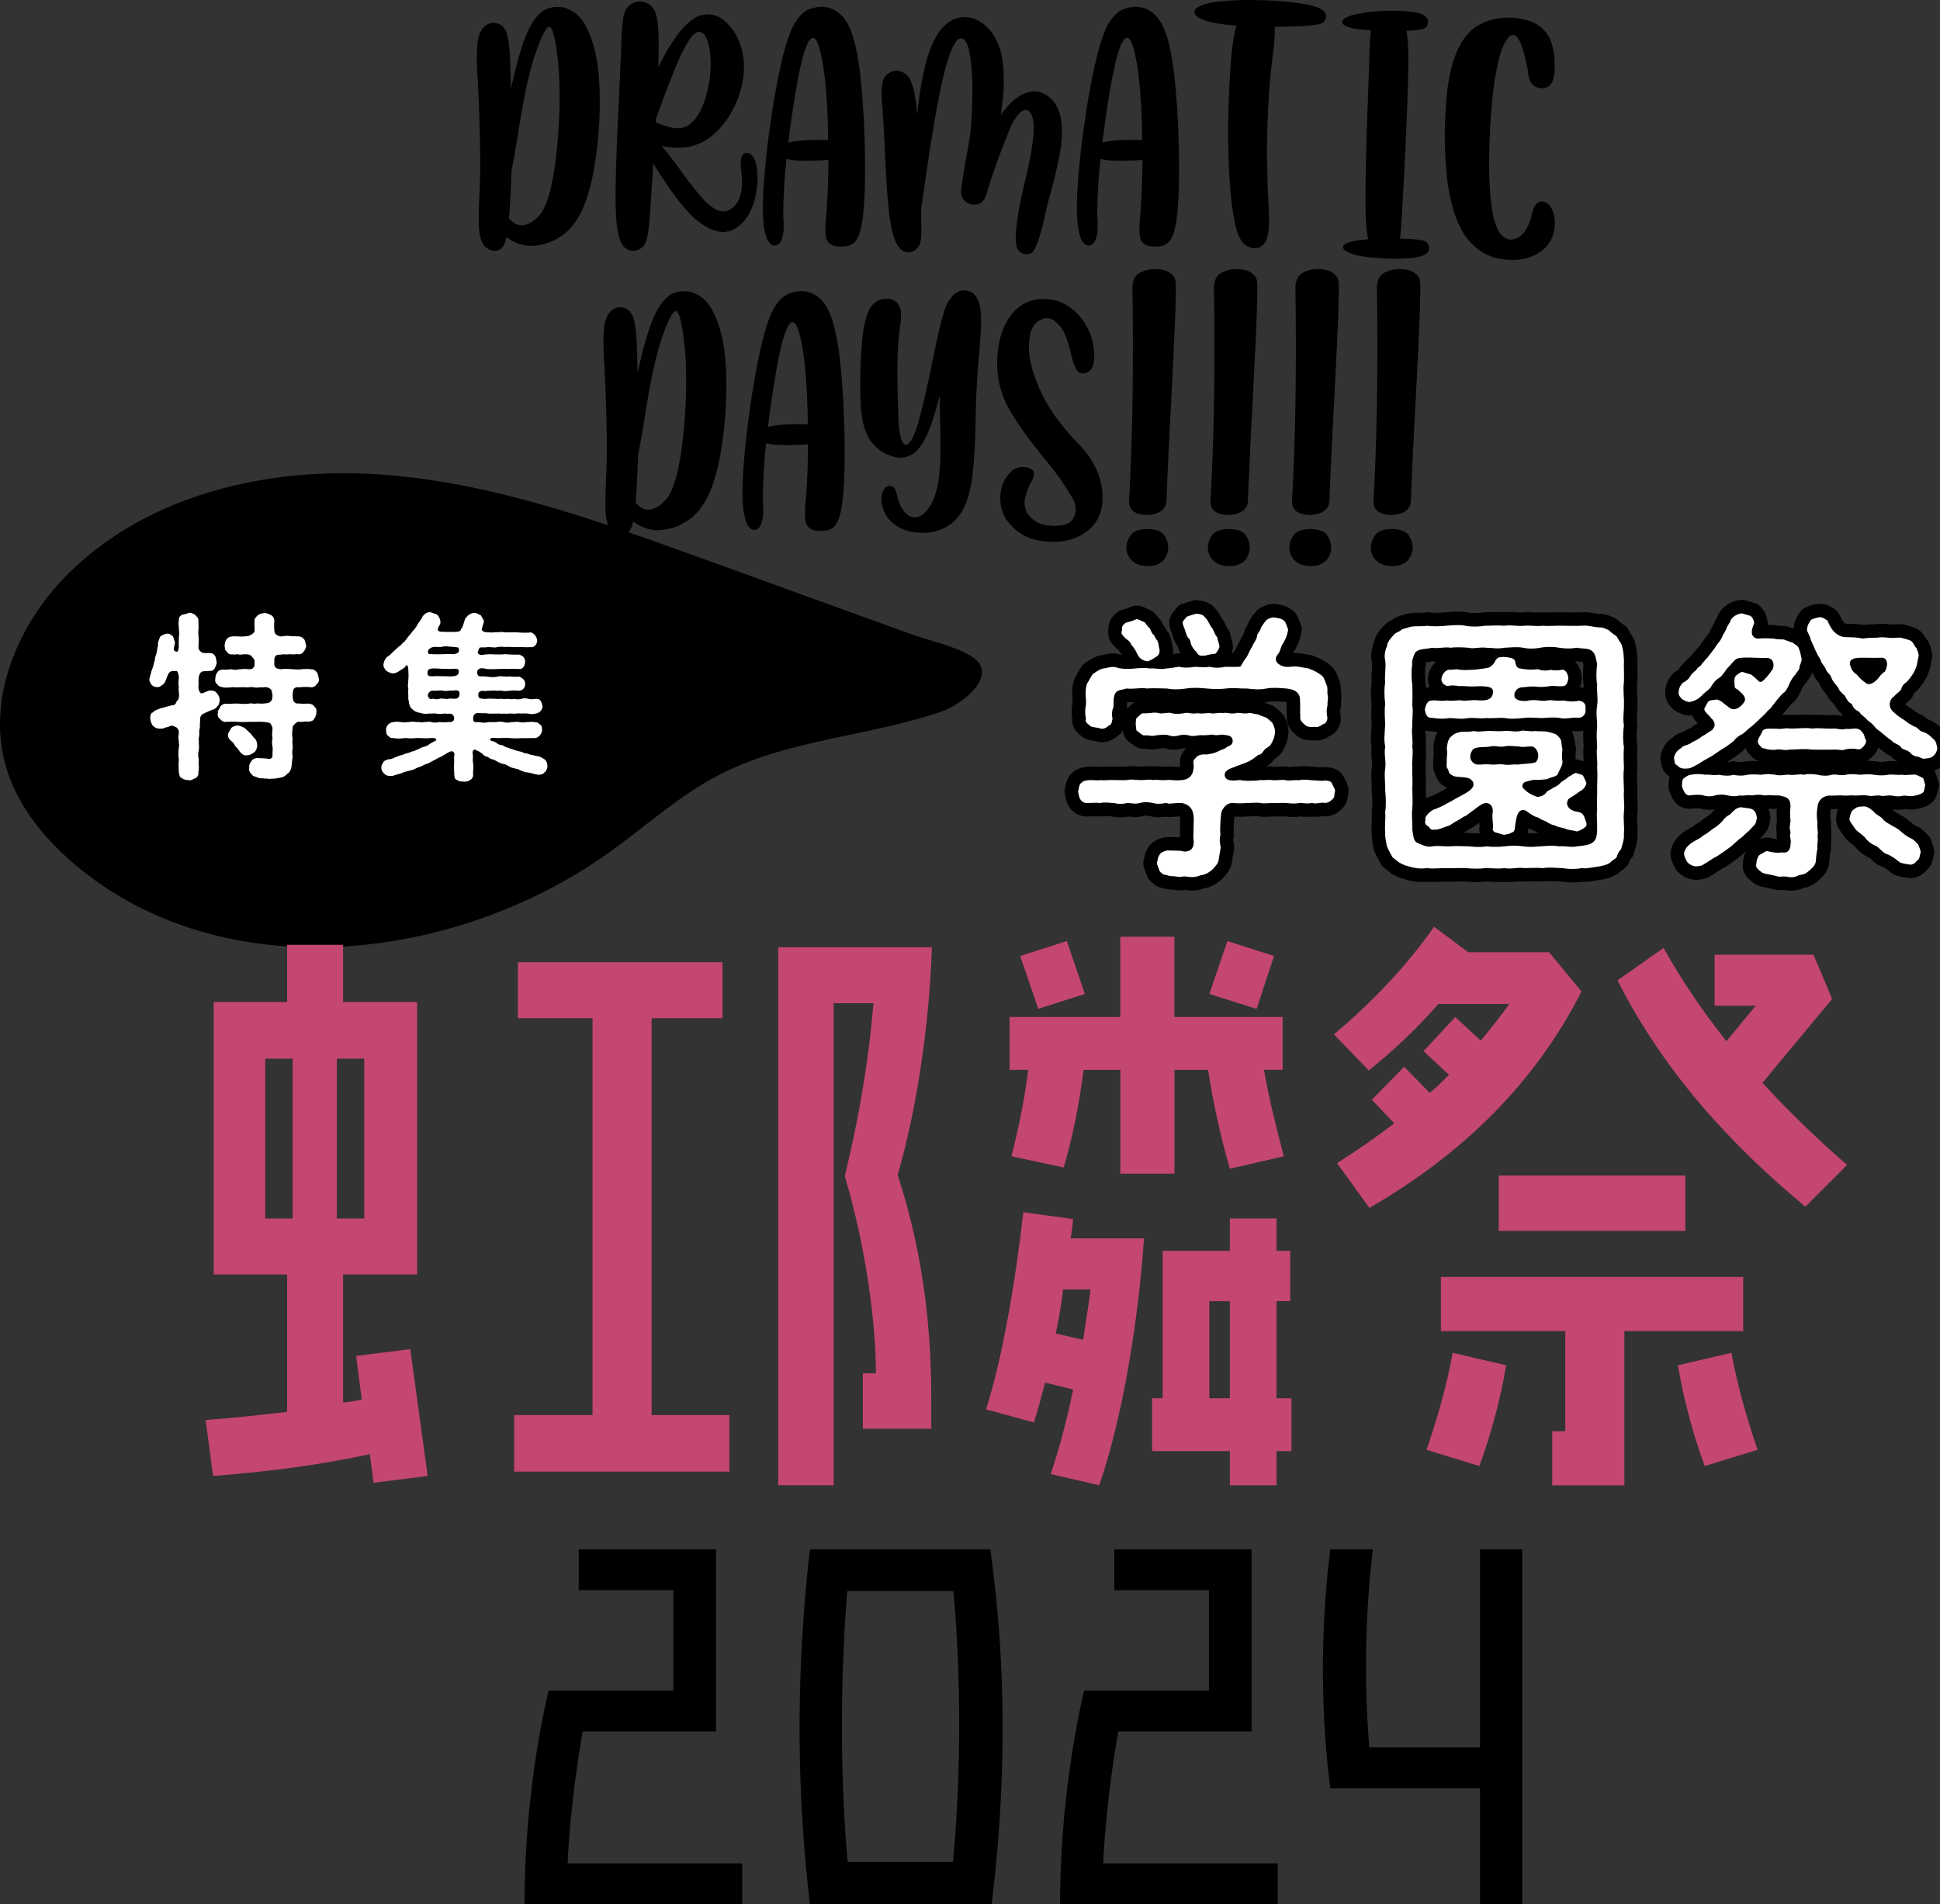
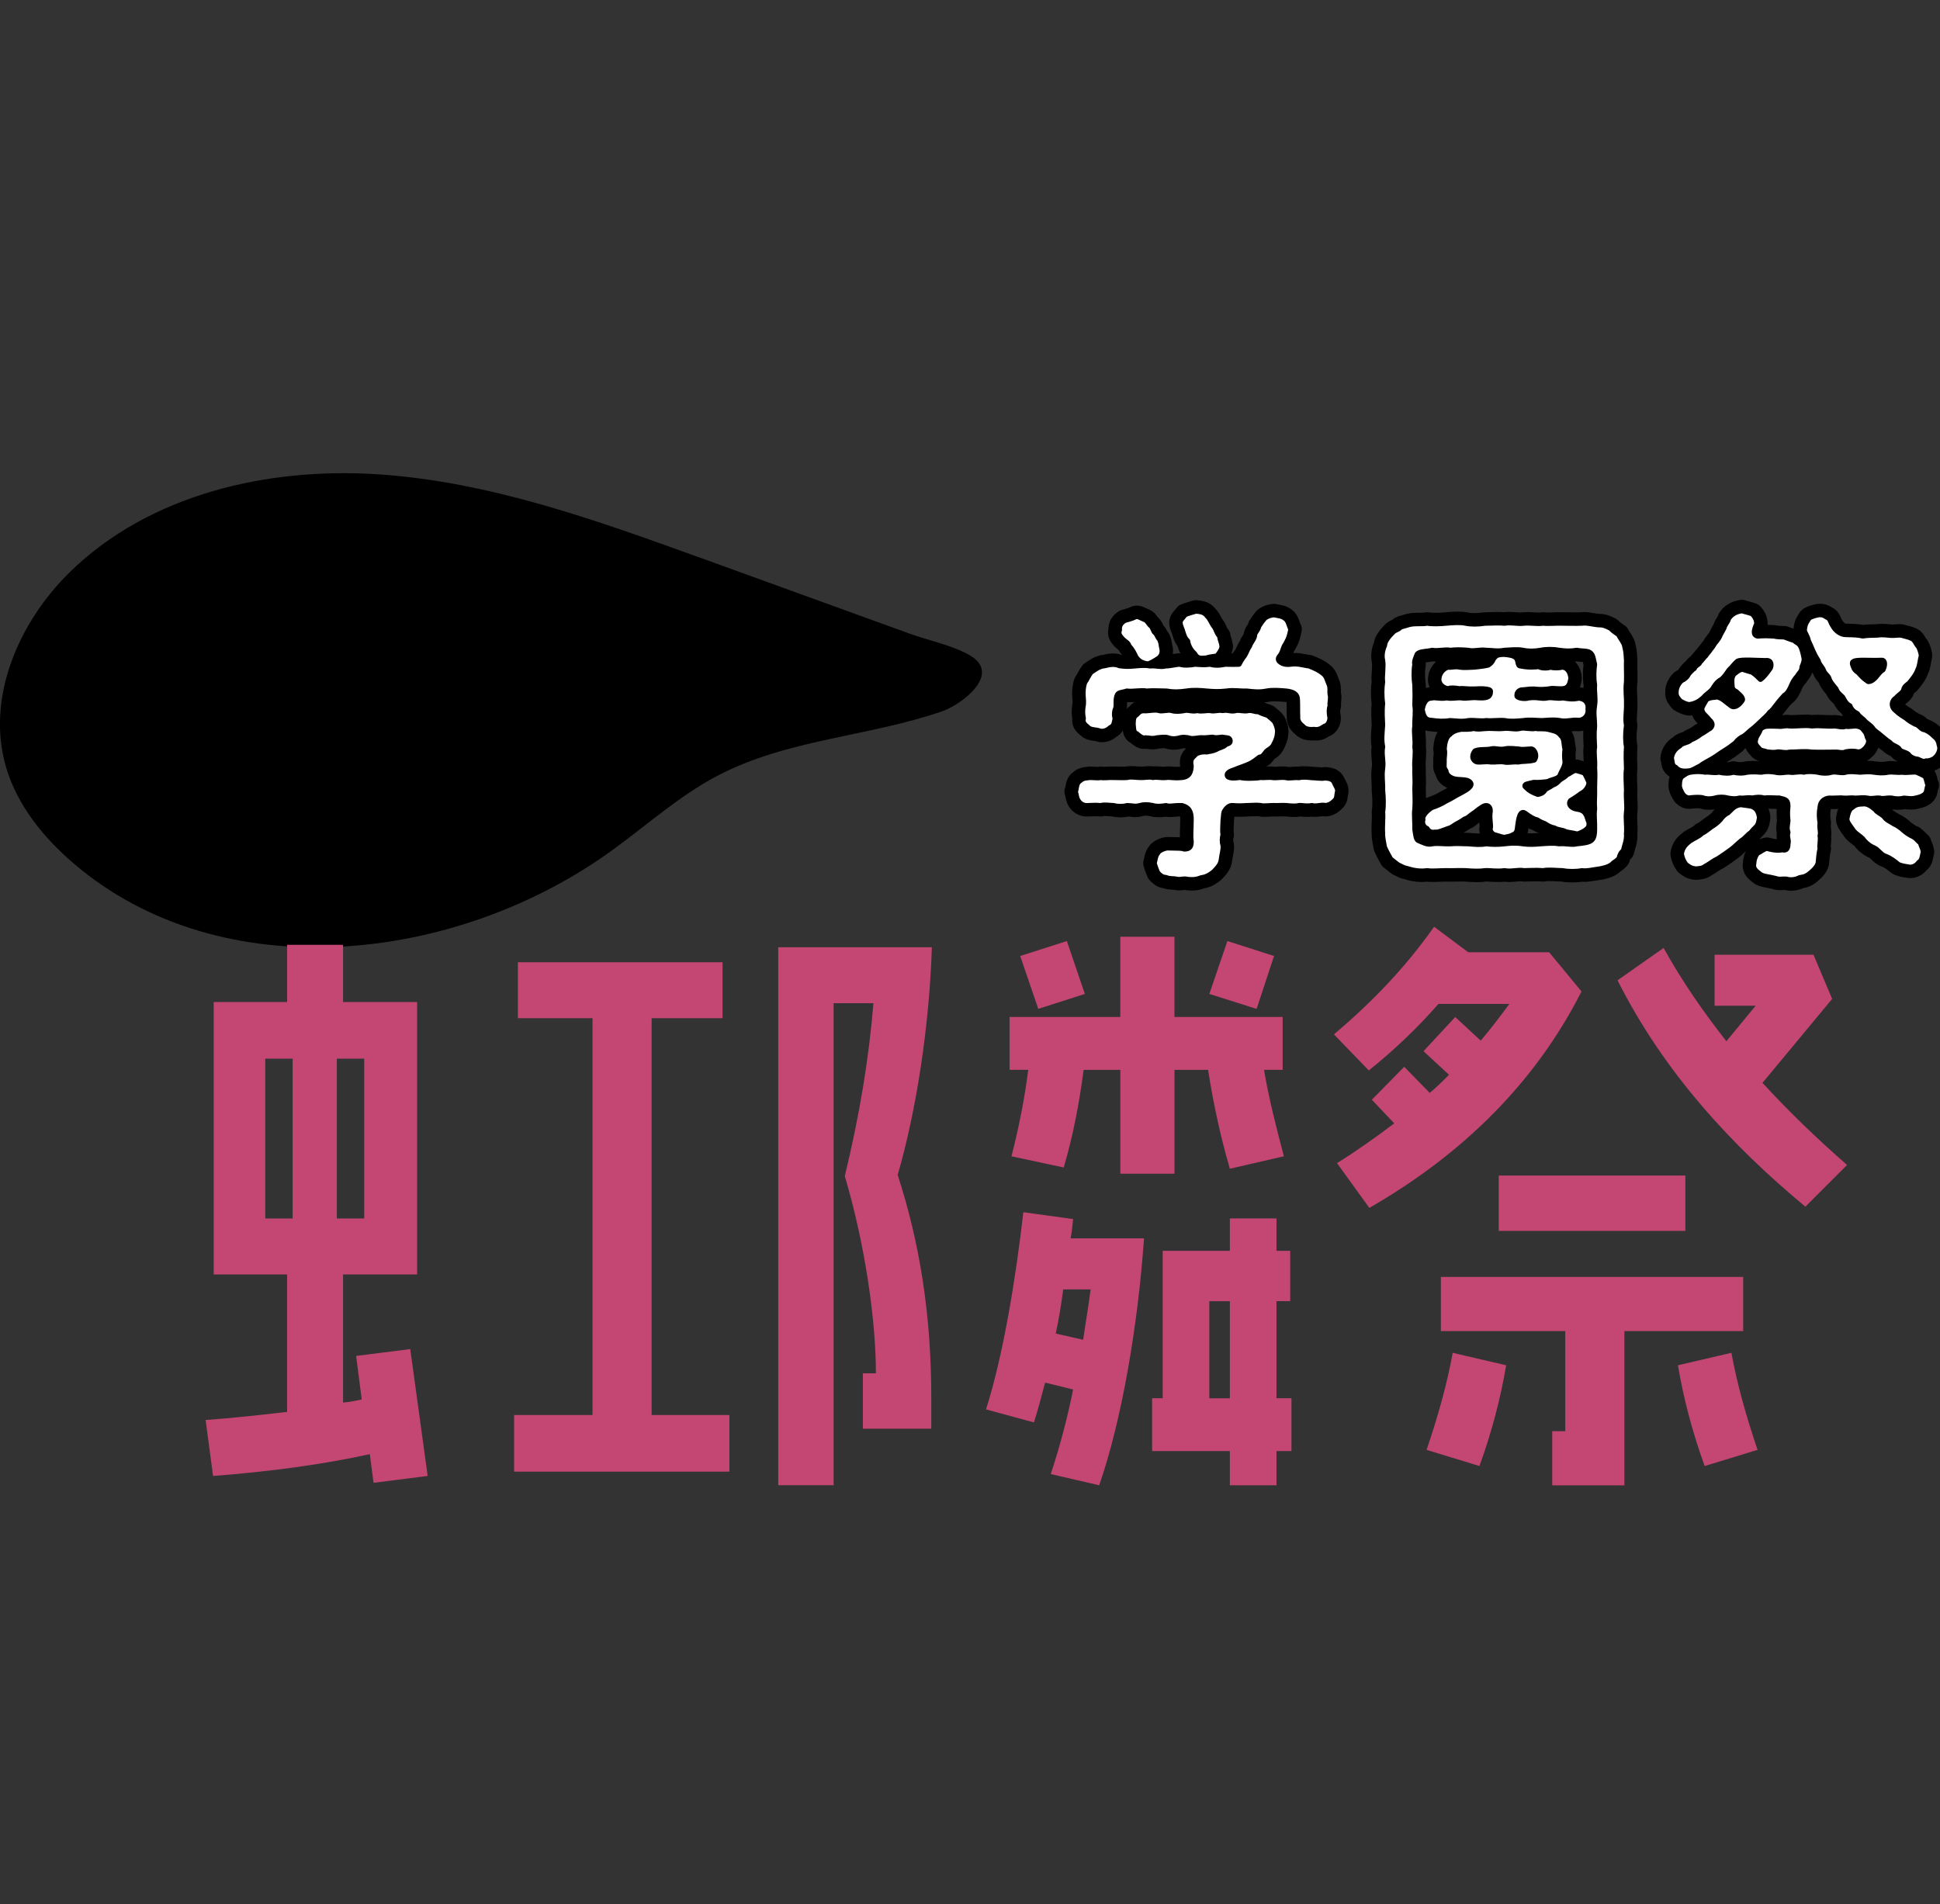
<svg xmlns="http://www.w3.org/2000/svg" id="_レイヤー_2" viewBox="0 0 359.76 353.19">
  <rect x="0" y="0" width="359.76" height="353.19" fill="#333333" stroke="none" />
  <defs>
    <style>.cls-1{fill:#fff}</style>
  </defs>
  <g id="_x2605_動く画像_xFF06_文字">
    <path d="M130 103.51c-19.42-7.04-39.15-14.14-59.76-15.53-20.61-1.38-42.57 3.7-57.32 18.16-9.54 9.35-15.58 23.45-11.77 36.24 2.11 7.06 6.96 13.03 12.57 17.82 27.35 23.35 70.9 18.56 99.97-2.62 6.36-4.63 12.28-9.96 19.24-13.64 13.02-6.87 28.07-7.27 41.8-12.02 3.6-1.25 11-6.83 5.27-10.28-3.21-1.93-7.78-2.83-11.32-4.12-4.01-1.45-8.02-2.91-12.03-4.36-8.89-3.22-17.78-6.44-26.67-9.67z" />
-     <path class="cls-1" d="M40.26 131.07c-.33.46-.92.59-1.19.69-.46.23-.96.4-1.48.69-.36.17-.56.79-.46 1.05-.13 1.02 0 1.42-.13 1.78-.13.46 0 .76-.07 1.32-.2.56.03.99-.07 1.35.07.4.07.76-.03 1.35-.13.56-.07.99 0 1.32.07.43-.03.79 0 1.32.13.33-.03 1.02-.03 1.35.03.56-.3.96-.59 1.05-.49.16-.76.49-1.19.36-.43-.03-.99-.1-1.22-.33-.49-.2-.53-.5-.63-1.09-.03-.69-.1-1.45 0-2.34-.13-.89-.1-1.68 0-2.31.13-.53-.07-.82 0-1.22-.13-.26-.1-.92 0-1.52.03-.49-.3-.89-.46-.99-.3-.13-.63-.3-.82-.33-.56.13-.82.36-1.12.33-.2.1-.36.17-.53.2-.26.07-.4.07-.46.03-.72.1-1.19-.3-1.45-.56-.23-.26-.46-.92-.46-1.29-.03-.43.03-.99.43-1.12.33-.3.53-.46 1.09-.63.2-.1.56-.26 1.05-.3.33-.2.76-.2 1.45-.43.33.07.73-.2.82-.63.23-.4.49-.43.46-.82.13-.99-.16-1.29 0-1.94-.16-.53-.07-.86 0-1.85-.07-.49-.2-1.05-.4-1.09-.73-.07-1.32-.07-1.61.63-.36.82-.49 1.48-.86 1.78-.3.26-.69.59-1.15.56-.53 0-.79-.2-1.02-.4-.23-.3-.36-.56-.46-.96.2-.69.26-1.19.36-1.32 0-.26.3-.89.36-1.15.1-.23.13-.66.33-1.19 0-.53.1-.56.26-1.12.13-.3.13-.82.23-1.19.16-.4.03-.72.13-1.09.2-.33.16-.63.43-1.02.23-.13.56-.36 1.15-.46.49-.13.86.3 1.12.46.17.26.26.76.4 1.12 0 .76-.43 1.25-.1 1.58.53.3.69.3.82-.66-.07-.99.07-1.35 0-1.88.13-.46.07-1.15 0-1.52.03-.63-.13-.99 0-1.58-.03-.53.23-.86.63-1.05.33-.07.92-.17 1.22-.33.26-.13.73.1 1.19.36.26.4.59.43.59 1.02.03.46 0 1.15.03 1.58-.13.56 0 .99 0 1.52.1.53-.03 1.05 0 1.88-.1.13.13.69.43.82.26.36 1.02.26 1.35.26.79-.03 1.12.23 1.25.53.23.2.2.72.33 1.12.03.36-.16.76-.33 1.12-.23.46-.59.59-1.22.56-.63.1-.99-.1-1.42.3-.4.49-.36 1.09-.4 1.45.03.3.03.43 0 .92-.07.53.07.96.26 1.29.13.2.4.26.63.1.59-.17.89-.5 1.38-.43.46-.03.86.1 1.19.56.26.3.43.63.49 1.22-.1.56-.2 1.05-.53 1.15zm14.01-2.08c-.03 1.12.43 1.58 1.05 1.48.73.1 1.42.03 1.88.03.33.03.96.17 1.05.53.36.17.53.72.4 1.15.07.4-.23.89-.4 1.15-.16.4-.66.46-1.05.53-.69-.13-.99.13-1.88 0-.36.1-1.19.76-1.05 1.19-.16.99-.1 1.42 0 2.08-.13.59.03 1.02 0 1.68-.13.66-.07 1.05 0 1.65-.16.66-.13 1.19-.2 1.68-.1.59-.33 1.15-.86 1.42-.26.4-.92.69-1.38.69-.63.17-.96.17-1.52.17-.26.13-.96-.1-1.22 0-.33-.17-1.02.07-1.35-.23-.56-.23-.82-.17-1.09-.59-.2-.2-.56-.5-.43-1.19-.07-.36.07-.89.4-1.22.23-.43.79-.63 1.15-.59 1.15.07 1.65.03 2.01.17.56 0 .76-.23.76-.73-.07-.49.1-.96 0-1.55-.13-.4-.13-.96 0-1.58-.13-.4-.07-.92 0-1.91-.07-.17-.17-.46-.36-.79-.36-.3-1.15-.26-1.48-.33-1.09-.03-1.68.03-2.41 0-.76 0-1.65.1-2.21 0-.76-.07-1.42 0-2.21 0-.33.13-.86-.23-1.09-.56-.3-.17-.53-.69-.36-1.15-.16-.36.46-.82.4-1.12.36-.36.66-.56 1.05-.53.66.1 1.32-.07 2.21-.03.86.1 1.58.07 2.21 0 .49-.13.66.13 1.15 0 .46-.07.79.07 1.52 0 .2-.07.96-.03 1.15-.33.46-.33.36-.69.43-1.15-.13-.56-.07-1.05-.49-1.29-.33-.3-.96-.33-1.19-.23-.82-.1-1.22.16-1.61 0-.53-.07-.96-.07-1.22 0-.92-.07-1.58 0-2.31 0-.66-.13-1.55.16-2.34 0-.33-.1-.82-.1-1.05-.53-.4-.23-.49-.69-.4-1.15.03-.3.1-.89.4-1.12.2-.43.43-.36 1.05-.53.4.13 1.15-.03 1.52-.03.59.13.89.13 1.48 0 .59 0 .89-.13 1.78 0 .92.03 1.09-.49 1.05-1.38.03-.46-.2-.59-.53-.99-.17-.3-.69-.43-.99-.4-.59-.07-1.22.17-1.48 0-.26-.07-.82.13-1.12 0-.4.13-.96-.23-1.05-.53-.43-.3-.3-.63-.4-1.15.1-.4.07-.79.4-1.12.26-.4.56-.43 1.05-.53.63-.07 1.48.13 2.6-.03.63.03 1.55-.66 1.52-.96.03-.82-.1-1.25 0-1.81-.13-.4.26-.79.59-1.12.4-.3.76-.3 1.25-.43.59.07.86.23 1.25.43.4.17.63.79.56 1.12-.03.66-.07.99.03 1.78-.07.79 1.05 1.15 1.62.99.69-.13.99-.07 1.58 0 .33 0 .69 0 1.22.03.43 0 .79.2 1.05.49s.26.76.4 1.15c.1.4-.3.96-.4 1.15-.36.4-.49.53-1.05.53-.46-.1-.76.1-1.22 0-.46-.07-.89.1-1.58 0-.43.13-.92.03-1.22.17-.43.2-.49.96-.4 1.22-.1.76 0 1.32 1.19 1.38.92-.13 1.65-.03 2.11 0 .49 0 1.19.13 1.68 0 .73 0 1.25-.13 1.78.03.36-.07.76.1 1.05.49.3.26.26.66.4 1.15.13.46-.03.82-.4 1.15-.33.43-.53.53-1.05.53-.46-.07-1.09-.1-2.18 0-.3 0-.59-.1-.92.23-.23.13-.23.76-.3 1.29zm-7.15 10.55c-.46.33-.92.59-1.32.53-.49.17-1.02-.26-1.35-.69-.23-.4-.63-.76-.92-1.15-.17-.43-.43-.59-.79-.92-.2-.17-.53-.56-.43-1.12 0-.36.36-.69.56-1.15.3-.33.76-.43 1.25-.49.46.1.76.23 1.25.46.33.33.79.76.96.92.33.26.49.66.92 1.05.36.33.43.92.46 1.29-.07.56-.16.92-.59 1.29zm53.87 3.66c-.23.46-.86.5-1.19.5-.69-.1-1.48-.4-2.14-.46-.49 0-.82-.3-1.12-.33-.43-.26-.63-.3-1.15-.4-.43-.13-.66-.13-1.09-.43-.23-.13-.66-.4-1.05-.4-.69-.17-1.35-.63-1.71-.79-.46-.1-.69-.17-1.05-.49-.36-.03-.86-.3-1.02-.59-.36-.26-.73-.53-1.19-.66-.13-.2-.33-.17-.49 0-.13.13-.2.4-.13.69.13.72-.1 1.38.1 1.78.1.79-.07 1.35-.03 2.04.07.43-.26.92-.59 1.02-.23.23-.82.33-1.15.3-.33-.1-.76.07-1.19-.3-.49-.13-.53-.49-.56-1.02.03-.69-.13-1.32-.03-2.04.07-.63-.1-.99.07-1.68-.07-.63-.46-.69-.96-.49-.69.4-1.29.76-1.58.92-.49.17-.89.49-1.42.72-.53.26-.86.53-1.42.66-.63.33-1.12.53-1.48.63-.63.33-1.05.49-1.48.56-.66.2-1.12.23-1.52.5-.63.2-.99.23-1.58.46-.82.1-1.35-.1-1.58-.4-.23-.23-.59-.63-.53-1.12-.07-.26.1-.63.36-.99.1-.33.43-.33.89-.56.56 0 .82-.13 1.35-.39.53-.13.76-.4 1.29-.4.3-.23.79-.3 1.32-.46.49-.3.82-.17 1.25-.49.33-.03.66-.36 1.25-.53.53-.1.92-.3 1.22-.56.3-.23 1.05-.53 1.25-.72.07-.43-.63-.43-.92-.4-.92.1-1.81.03-2.47 0-.82.03-1.45.13-2.31 0-.76.1-1.45.17-2.37 0-.56.07-.59-.26-.92-.46-.26-.1-.3-.59-.33-.99-.1-.63.53-1.42 1.25-1.48.43-.07.82-.13 1.48-.03.56.1.82.07 1.42 0 .36-.03.92-.13 1.42 0 .63-.07 1.09.17 1.45 0 .43.03.99-.13 1.42 0 .36.17.99.1 1.45 0 .49.03.79.1 1.75 0 .56.07 1.15-.2.96-.92-.3-.96-1.05-.49-1.68-.66-.69.07-1.29.13-1.62 0-.46-.07-.99.07-1.22 0-.69.1-1.25.07-1.78-.13-.53-.07-1.05-.26-1.55-.79-.4-.36-.33-.59-.49-.96.03-.43-.2-.69-.13-1.09.03-.46-.07-.96 0-1.65-.16-.63 0-.96 0-1.65.1-.63 0-1.15 0-1.85-.03-.49-.1-.76-.23-.82-.03-.03-.1-.03-.17 0-.23.46-.46.53-.82.76-.69.46-1.09.76-1.71.73-.49-.07-.76-.23-1.19-.5-.16-.26-.56-.63-.49-1.19.1-.63.4-1.15.69-1.38.43-.2.69-.53.89-.73.46-.4.89-.86 1.38-1.25.3-.13.33-.3.69-.69.26-.07.43-.36.63-.66.16-.1.33-.53.66-.79.23-.26.3-.46.59-.76.36-.33.69-.92 1.02-1.48.3-.46.56-.69.63-1.02.36-.53.89-.96 1.55-.89.4.16.76.23 1.25.46.3.36.53.69.59 1.35.03.63-.59.96-.49 1.52.2.36.82.3 1.32.3.26.07.89 0 1.55.03 1.29.03 1.38-.26 1.48-.59.43-.53.4-1.05.59-1.42.03-.46.59-.99.79-1.15.43-.26.73-.4 1.02-.36.56-.03.89.3 1.22.43.2.36.46.66.59 1.09-.03.3-.3.96-.36 1.32-.13.3-.07.79 1.45.76.59.1 1.12-.13 1.55 0 .33-.13.92-.07 1.22 0 .79-.03 1.52 0 2.41 0 .66.07 1.68.1 2.44 0 .66.2.99.76 1.15 1.35.07.82-.53 1.48-1.15 1.38-.96.1-1.78-.07-2.5 0-.76.07-1.65-.13-2.47 0-.33-.13-.79-.07-1.32 0-.43.17-1.02-.03-1.71 0-.49.1-1.12.03-1.45.07-.23.17-.3.56-.43.99.3.5.79.43 1.45.3 1.09-.1 1.68.03 2.34 0 .63.07 1.15-.13 1.91 0 .69 0 1.19.07 1.98.03.76.2 1.12.66 1.12 1.35 0 .63-.4 1.42-1.12 1.32-.82 0-1.38-.07-1.98 0-.59-.07-1.15 0-1.91 0-.53.03-1.19.07-2.11 0-.3-.1-1.22-.26-1.48.03-.43.33-.3.66-.2 1.05.26.46.72.23 1.45.3 1.09.17 1.85.17 2.34 0 .73-.13 1.32.13 1.91 0 .56 0 1.15.13 1.98.03.56.2 1.19.69 1.12 1.32.03.82-.43 1.19-1.12 1.32-.79-.13-1.45-.03-1.98 0-.73.17-1.25-.13-1.91 0-.69-.07-1.29-.03-2.11 0-.26.17-.89-.2-1.35.2-.3.16-.2.63-.16.96.2.33.53.23.86.33.89.03 1.29-.13 1.68 0 .46-.1.76.07 1.35 0 .56-.07.73.13 1.35 0 .3-.03.82.16 1.35 0 .43.1.79.13 1.35 0 .33-.13.82-.13 1.35 0 .4.16 1.09 0 1.42 0 .79-.03.99.59 1.15 1.38.03.59-.56 1.25-1.15 1.32-.63.17-1.09.17-1.52.03-.43 0-1.02-.07-1.48 0-.33-.13-.96.1-1.45 0-.46-.07-1.02.1-1.48 0-.63.07-.96-.03-1.45 0-.4 0-1.02.03-1.48 0-.56-.13-1.05-.03-1.78-.1-1.15-.1-1.15.96-1.02 1.45.26.4.63.17.99.23.69.13 1.15.17 1.78 0 .4 0 .92.03 1.42 0 .4-.07.96-.13 1.45 0 .43.17 1.09.1 1.45 0 .4.03 1.02-.13 1.45 0 .3.1 1.02.07 1.42 0 .59-.03 1.09-.1 1.52.03.43-.07.72.33.92.46.33.2.3.59.33 1.02-.07.66-.53 1.32-1.25 1.45-.89-.03-1.71.07-2.41 0-.69.07-1.52.07-2.34 0-.69-.1-1.48.03-2.44 0-.92-.1-1.25.03-1.22.33.3.33.82.23 1.15.53.33.3.63.43 1.09.46.23.03.66.46 1.12.46.43.26.69.23 1.12.4.46.23.56.13 1.09.33.53 0 .69.39 1.15.33.26 0 .79.33 1.15.3.33.13 1.05.2 1.42.33.23.13.82.43.96.59.3.43.36.59.4 1.09.03.39-.23.99-.46 1.19zm-16.94-19.15c-.92.07-1.25-.03-1.88 0-.59 0-1.81-.2-2.47.03-.49.16-.43.56-.4 1.05.23.33.46.3 1.02.3.89-.07 1.22 0 1.85 0 .63-.07.99.1 1.88 0 .89-.07 1.12-.56 1.02-1.05-.1-.43-.63-.36-1.02-.33zm0 4.05c-.92-.07-1.32.17-1.88 0-.66-.13-.92.07-1.85 0-.82-.07-1.15.92-.89 1.15.23.46.46.46.89.33.46.16.92.13 1.29 0 .43-.1 1.05.16 1.71 0 .26-.1 1.09.16 1.55-.1.23-.16.43-.59.33-1.05-.03-.43-.79-.46-1.15-.33zm-4.68-7.12c.03.23.17.43.49.33.66.07 1.68.03 2.11.03.66 0 1.32-.1 2.08 0 1.22-.16 1.12-.59 1.02-1.12 0-.23-.92-.2-1.75-.3-.82-.13-1.15.03-1.78.1-.56-.03-1.32-.2-1.91.33-.2.1-.3.4-.26.63z" />
    <path d="M248.07 146.8c-.21.74 0 1.27-.63 1.79-.26.26-.79.79-1.69.84-.69-.21-1.63.26-2.48 0-.95.21-1.85-.05-2.37 0-.58.16-1.42.11-2.37 0-1-.05-1.58.05-2.37 0-.84 0-1.85.16-2.37 0-.84-.11-1.53 0-2.37 0-.9.05-1.48.11-2.95 0-.37 0-.9.26-1.27.9-.32.32-.26 1.11-.37 1.85-.05 1.05-.11 2.16 0 2.64-.16.63-.21 1.27 0 1.95.11.84-.26 1.85-.32 2.64-.11 1-.74 1.58-1.37 2.27-.95.79-1.63 1.05-2.43 1.16-.74.32-1.58.42-2.64.26-.63-.16-1.11.16-1.85 0-.69-.16-1.27 0-2-.32-.79-.05-1.11-.42-1.58-.9-.21-.53-.47-1.16-.63-1.79.21-.69.16-1.27.69-1.95.21-.42 1.16-.84 1.79-.9 1.95.05 2.69 0 3.11.21 1.11 0 1.27-.53 1.27-1.42-.16-.84 0-2.43 0-4.11 0-2-1-2.27-1.69-2.48-1.63-.05-2.27.26-2.95 0-.84.16-1.79.21-2.43 0-1-.21-1.74-.21-2.43 0-.95.26-1.37 0-2.37 0-.69.21-1.79.21-2.43 0-.63 0-1.79-.21-2.43 0-1.11-.11-1.74 0-2.48 0-.79.05-1.37-.37-1.69-.84-.42-.58-.37-1.16-.58-1.79.21-.42.16-1.32.58-1.79.32-.26.69-.74 1.69-.79.9-.16 1.58.11 2.48-.05.58.11 1.63-.05 2.43 0 .95 0 1.53.05 2.43 0 .69-.21 1.69 0 2.37 0 1.05.05 1.74-.21 2.43 0 .84-.16 1.42.11 2.43 0s1.32.16 2.95 0c1.48-.16 1.63-1.16 1.69-2.11-.32-1.48.42-1.63.84-2.21.79-.47 1.53-.47 2.11-.42.63-.21.69 0 1.85-.53.26-.21 1.16-.37 1.53-.74.32-.32.95-.21.9-.79-.05-.63-.69-.47-1.48-.63-.84.11-1.32.16-1.79 0-.63.05-1.32.16-1.9.11-.69-.05-1.48.26-2.21.11-.63-.21-1.53-.26-2.06-.05-.79.21-1.48.16-2.06-.05-.47-.21-1.48-.05-2.06 0-.9.26-1.53 0-2.11 0-.63.21-1.27-.47-1.69-.79-.63-.21-.53-1-.63-1.79.05-.79 0-1.37.63-1.74.53-.53.74-.84 1.69-.74 1.05-.05 1.79-.26 2.48-.05.58.21 1.63-.21 2.37 0s1.42.16 2.37 0c.58-.21 1.48.26 2.37 0 .9.21 1.53-.05 2.37 0 .95.21 1.32-.16 2.37 0 1-.21 1.42.26 2.43 0 .53-.16 1.53.21 2.32 0 .74-.11 1.16.26 1.85.21.63.32 1.05.47 1.74.69.47.37 1.16.95 1.32 1.21.32.63.53 1.32.53 1.79-.05 1-.26 1.63-.79 2.58-.37.69-1.21.9-1.42 1.32-.42.53-.58.84-1.16.9-.69.53-.95.74-1.69 1.16-.69.37-2.37.9-2.79 1.11-.53.21-1.63.47-1.48 1.11.11.53 1.37.47 2.37.32.58.21 2.9.21 3.8 0 .53.11 1.42-.11 2.37.05.58.05 1.63-.16 2.37 0 .58.16 1.48-.11 2.37 0 .74-.21 1.79-.05 2.37 0 .74 0 1.74.21 2.48.05.9.05 1.42.26 1.69.79.26.69.74 1.16.63 1.79zm-47.2-13.56c-.16-.79-.16-1.37-.05-2.21.16-.69.05-1.37 0-2.21 0-.58 0-1.42.32-2.27.32-.42.74-1.37 1.16-1.9.69-.42 1.42-1.11 2.58-1.21 1-.26 1.9-.37 2.69 0 1.11.16 1.69.16 2.85.05.79-.05 1.79-.21 2.85 0 1.11-.11 2.11.26 2.85 0 .9 0 2-.32 2.69-.32.74.26 1.95.16 2.79 0 1 .05 1.63.16 2.79 0 .74.21 1.63.26 2.79 0 .79 0 1.53.05 2.58 0 .16-.32.53-1 1-1.58.37-.58.47-1.11.95-1.79.21-.69.63-.95.9-1.79 0-.79.63-1 .79-1.85.47-.74.63-.95 1.11-1.53.26-.21.9-.58 1.79-.63.84.21 1.48.16 2.11.74.53.32.69 1.42 1 1.95-.37 2-.74 2.21-.95 2.74-.58.74-.47 1.53-1.16 2.32-.32.37-.26.74.11 1 .37.32 1.05.53 1.85.42 1.48-.21 2.48.21 3.53.32 1.11.47 1.74.69 2.69 1.48.58.47.74 1.37.95 1.79.37.74.16 1.42.26 2.06.21.58-.11 1.58 0 2.06-.21.63-.21 1.27-.05 2.11.11.63-.32 1.63-1 1.74-.84.58-1.27.69-2 .58-.9.11-1.69-.11-2.06-.58-.32-.26-1.05-.84-.95-1.74-.05-1.11 0-1.95-.05-3.16 0-1.16-.84-1.48-2.06-1.63-1.32-.11-2.48-.21-3.64 0-1.32.26-2.27.16-3.69 0-1.42.05-2.37-.21-3.74 0-1.48.16-2.37.11-3.69 0-1.16-.11-2.37-.21-3.74 0-1.42.21-2.58.21-3.69 0-1.16 0-2.53-.11-3.69 0-1.05-.21-2.48.16-3.69 0-.47.21-1.48.21-1.69.63-.42.79-.16 1.85-.32 2.53-.26.53-.32 1.27-.11 1.9-.21.95-.21 1.42-.95 1.74-.63.63-1.48.79-2 .58-.63-.21-1.69-.16-2.06-.58-.42-.42-1.21-.79-.95-1.74zm6.7-16.4c-.11-.84.37-1.42 1-1.79.58-.16 1.53-.42 2-.69.47-.16.95.21 1.58.47.58.16.74.63 1.16 1.11.53.32.58 1.21.95 1.42.37.32.42.9.79 1.16.37.84.26 1.11.47 1.9.11.84-.26 1.53-.9 1.85-.47.32-1.27.79-1.74.9-1.32-.16-1.79-.69-2.21-1.21-.32-.63-.63-1.42-1.32-2.11-.16-.63-.63-.74-1.16-1.27-.53-.58-.9-1-.63-1.74zm11.28-1.16c-.21-.63.53-1.16.95-1.74.63-.21 1.21-.42 2-.63 1 .11 1.58.21 2.11.95.58.53.79 1.37 1.32 2 .37.53.42 1.16.95 1.69.11.79.37 1.16.47 1.9-.05.69-.47 1.21-.95 1.85-.69.11-1.42.16-2 .37-1.16.11-1.69.11-2.21-.84-.53-.42-1.16-1.37-1.27-2.32-.47-.47-.58-.74-.84-1.53-.16-.69-.53-1.27-.53-1.69zm82.79 38.92c.11 1.32-.37 2.21-.58 3.22-.42.26-.69.9-.79 1.37-.53.69-.79.58-1.27 1.11-.69.58-1.9.84-2.74.95-.95.11-2.06.42-2.9.26-1 .21-2.53.21-3.59 0-1 0-2.53-.21-3.59 0-1.42-.11-2.48 0-3.59 0-1.05-.21-2.37.26-3.59 0-1.37.21-2.69-.05-3.59 0-1 .16-2.27.11-3.64 0-1.37-.05-2.37.05-3.59 0-1.21 0-2.64.16-3.53 0-1.27.21-2.69-.05-3.64-.37-.84-.16-1.21-.47-1.74-.69-.47-.37-.84-.63-1.42-1.11-.37-.69-.84-1.48-1.16-2.27-.05-.53-.37-1.63-.32-2.48-.11-1.53.11-2.69 0-4.01.21-1.27.11-2.9 0-4.01.05-1.48-.21-2.58 0-4.01.21-1.48-.26-2.48 0-4.06-.26-1.37-.11-2.37 0-4.01-.05-1.16-.16-2.48 0-4.01-.21-1.53-.16-2.9 0-4.01-.16-1.05.21-2.69 0-4.01-.21-.79-.05-1.85.37-2.79 0-.79.95-1.85 1.48-2.37.53-.58 1-.47 1.42-.95.37-.21.84-.26 1.63-.53 1.32-.32 2.32-.05 3.38-.26.9.16 2.48.11 3.53 0 1.32-.11 2.53-.21 3.59 0 1 .21 2.32.21 3.64 0 1.27 0 2.32-.11 3.59 0 1.42-.21 2.37.16 3.59 0 1.27-.11 2.37.16 3.59 0 1 .11 2.43-.05 3.59 0 1.37 0 2.37.05 3.59 0 1.11-.16 2.16.32 3.64.32.47.05 1.11.32 1.69.63.53.58 1.21.95 1.48 1.16.32.69 1.11 1.58 1.16 2.27.26 1 .26 1.58.32 2.53-.05 1.37.05 2.48 0 4.01-.21 1.58.05 2.85 0 4.01.05 1.37-.26 2.85 0 4.01-.21 1.58-.21 2.95 0 4.01-.11 1.37-.05 2.74 0 4.06-.16 1.21-.05 2.48 0 4.01-.11 1.58.16 2.85 0 4.01-.16 1.37.11 2.48 0 4.01zm-5.96-23.78c.21-1.37-.11-2.32 0-3.8-.21-1.32-.16-2.69 0-3.8-.26-1-.26-1.69-.79-2.11-.47-.42-1.48-.26-2.48-.47-1.21.21-2.06.16-3.32 0-1.05-.21-2.37-.21-3.38 0-1.21.21-2.32.21-3.32 0-.95-.21-2.37-.05-3.38 0-1.32.26-2.43 0-3.38 0-1.37-.16-2.32.26-3.38 0-1.27-.11-2.43-.11-3.32 0-.9-.21-2.32.21-3.32 0-1 .26-2.43.16-2.79.74-.26.63-.58 1.37-.42 1.85-.21 1.16-.16 2.74 0 3.8.05 1.16.05 2.74 0 3.8.21 1.16-.05 2.53 0 3.85-.21 1.16.16 2.64 0 3.85.21 1.16-.11 2.64 0 3.85-.05 1.27.11 2.48 0 3.85 0 1.05.11 2.37 0 3.8-.16 1.11.05 2.69 0 3.8.21 1.27.21 1.95.79 2.11.69.26 1.53.79 2.43.53 1-.16 2.06.05 3.32 0 1.27-.11 2.16 0 3.32 0 1.37.11 2.21.21 3.38 0 .84.11 2.06.16 3.38 0 1-.11 1.95-.21 3.38 0 1.27.16 2 .11 3.32 0 1-.05 2.21-.21 3.38 0 1.32-.11 2.43.26 3.32 0 1.11-.11 2.32-.21 2.79-.74.42-.42.47-1.32.47-1.9.05-1.37-.16-2.43 0-3.8-.11-1.42.05-2.37 0-3.8 0-1.37.11-2.43 0-3.85.11-1.48-.21-2.69 0-3.85-.05-1.05-.16-2.32 0-3.85 0-1.37-.26-2.32 0-3.85zm-31.96.74c.16-.9.58-2.11 1.74-2.11.69-.21 1.79.21 2.79-.05 1 .21 1.74-.05 2.69 0 1.11.21 1.58-.16 3.32 0 1.85.11 2.11-.37 2.11-1.21 0-.42-1.74-.47-3.01-.37-1.16.05-2.21-.16-2.69-.05-1.05-.16-1.69-.21-2.11 0-1-.11-1.9-.95-1.74-2 .11-.95.84-1.85 1.74-2.06.53.11 1.37-.21 2.11 0 .9.11 1.53.05 2.69 0 .47-.05 1.69-.16 2.58-.37.95-.58.79-1.05 1.21-1.42.47-.58 1.05-.53 1.69-.58.74.05 1.53.16 1.9.37 1.16.47.47 1.85 1.32 1.79 1.48.32 2.69.16 3.32.11.42.32 1.63.32 2.11.11.63.16 1.63.16 2.11 0 1-.05 1.63.84 1.74 2.06-.16 1.21-.53 2-1.74 2-.9.05-1.58-.16-2.21 0-1 .16-1.95.16-2.9.05-.9-.05-1.63.16-2.37.16-.74.21-.79.74-.79 1.05 0 .42 1.48.63 2.16.37 1.79-.21 2.37.26 3.48 0 .74-.16 1.9.21 2.85 0 1.05.16 1.74.32 2.95.05 1.32.11 1.9 1 1.74 2.11.16.79-.42 2-1.74 2.06-1.21-.16-2.32.32-3.48.05-1.32-.21-2.11-.05-3.38 0-1.16-.05-2.48-.16-3.43 0-1.21.11-2.48.21-3.38 0-1.16-.11-2.48.11-3.43 0-1.37.16-2.11-.11-3.38 0-1.21.26-2.21.05-3.38 0-1.27.21-2.37.11-3.48-.05-1.32 0-1.53-1.11-1.74-2.06zm30.96 20.88c.11.9-.11 1.16-.69 1.58-.32.21-1.16.69-1.58.69-.69-.21-1.69-.26-2.16-.47-.58-.32-1.42-.26-1.95-.63-.63-.11-1.37-.47-1.79-.79-.63-.26-.95-.37-1.48-.74-.63-.11-1.37-.58-2.21-1.21-.42-.32-.74-.11-.95.42s-.32 1.27-.42 2.06c-.05 1.16-.53 1.37-.9 1.53-.42.26-1.11.37-1.63.47-.58-.11-1.27-.37-1.69-.47-.58-.11-1-.79-.9-1.21.16-.74-.16-1.48-.05-2.79.26-1.16-.42-1.85-1.42-1.16-.79.47-1.16.9-1.69 1.21-.63.42-.84.79-1.53 1-.74.53-1.27.79-1.58.95-.69.47-1.11.74-1.42.79-1.16.42-2 .79-2.43.69-.79.11-1.16 0-1.63-.69-.47-.16-1-.84-.74-1.63-.21-.79.84-1.74 1.63-2.27.79-.26 1.95-.74 2.64-1.21 1-.47 1.69-.95 2.21-1.21 1.05-.58 2.58-1.27 2.43-2-.42-1.05-2.32-.47-3.48-1-.53-.26-1.05-.58-1.16-1.37-.47-.63-.32-.9-.32-1.74-.05-.84.21-1.58 0-2.27.05-.74.21-2.21 1-2.74.58-.58 1.21-.84 2.16-1 .58 0 1.69.05 2.32-.16.9.26 1.74 0 2.85 0 1 0 1.79.11 2.9 0 .84-.11 1.95.26 2.9 0 .69-.21 2 .21 2.85 0 .58.16 1.53-.05 2.48.21s1.63.32 2.21 1.11c.74.63.53 1.58.79 2.58-.11.84-.11 1.53 0 2.27.05.9-.63 1.74-1 2.74-.63.63-1.58.63-2.16 1-.74.11-1.85.21-2.69.16-.63.16-1.16.26-1.42.37-.21.16-.26.32.05.53.69.69 1.27.95 2.16 1.27.47-.11.95-.21 1.27-.79.37-.37.84-.47 1.42-.9.58-.21.95-.53 1.32-.95.63-.47 1.05-.58 1.32-1 .69-.21 1.11-.84 1.85-.79.37.16 1.37.32 1.58.63.37.69.58 1.21.74 1.58 0 .9-.74 1.79-1.48 2.11-.42.37-1.42 1-1.95 1.32-.47.69.16 1.37 1.21 1.53.53.05 1.32.32 1.58.9.26.26.42 1.11.63 1.53zm-10.18-11.5c.63-.84 0-1.9-.47-2-.95 0-1.58.21-2.48 0-.63 0-1.58-.21-2.53 0-1.05.21-1.63-.21-2.53 0s-2.21 0-2.95.37c-.9 1.21-.05 2 .53 2 .53.05 1.42-.16 2.48 0 .69.05 1.58-.16 2.43 0 .69.16 1.63-.11 2.58 0 .74-.21 1.85-.05 2.95-.37zm28.73 2.06c-1.37.21-2.11-.16-2.48-.63-.84-.37-.63-1.16-.84-1.74.11-.84.53-1.69 1.58-2.32.53-.63 1.53-.53 2.06-1.11.47-.16 1.32-.63 1.74-1 .79-.42 1.21-.79 1.85-1.16.37-.37.58-.84-.21-1.53-.69-.9-1.37-1.16-1.37-2.06.05-.42.53-1.11.79-1.58.42-.58 1.53-.53 2.11-.63 1 .21 1.63 1 2.64 1.69.63.42 1.53-.32 2-1.11.11-.53-.79-1.16-1.16-1.53-.47-.21-.63-.42-.74-.79-.11-1.27-.16-2 .42-2.58.58-.42 1-.84 1.63-.79.37.16 1.05.32 1.69.53.63.42 1.05.84 1.53 1.32.53-.37 1-.95 1.79-2.06.21-.42.32-1.53-.84-1.37-1.53 0-4.54-.26-5.17.11-.47.32-1 1.11-1.58 1.63-.32.42-.79 1.27-1.48 1.79-.74.37-1.21 1.11-1.58 1.74-.69.79-1.11.9-1.69 1.58-.63.58-1.42 1.16-2.69 1.32-.69-.11-1.05-.32-1.69-.69-.26-.37-.84-.84-.74-1.69 0-.84.47-1.69 1.05-2.16.32-.11 1-.58 1.21-1.11.21-.32.84-.95 1.11-1.11.32-.69.84-.63 1.05-1.16.47-.47.79-1 1.05-1.16.32-.53.53-.63.95-1.27.42-.42.58-.95.95-1.32.53-.69.58-.74.84-1.37.26-.47.37-.63.69-1.27.05-.47.74-1.16.79-1.63.42-.69 1.21-1.37 2.58-1.53.53.21 1.05.26 1.9.58.42.47.79.95.84 1.85-.53 1.21-.74 2.11.16 2.27.95-.11 2.27-.05 3.06 0 .58.16 1.05.11 1.85.16.58.21 1.37.53 1.79.63.53.47 1 .53 1.32 1.21.21.47.42 1.21.53 1.85.21.63-.05 1.27-.32 1.9 0 .84-.58 1.16-.84 1.69-.53.58-.84 1.05-1.16 1.85-.21.47-.63 1.42-1.27 1.74-.53.63-.84.9-1.42 1.69-.58.69-.79 1.11-1.32 1.48-.42.63-1.27 1.27-1.53 1.58-.74.69-1.27 1.21-1.58 1.42-.69.53-1.16 1.05-1.69 1.42-.58.26-1.05.58-1.58 1.27-.63.47-1 .79-1.85 1.32-.9.53-1.69 1.16-2.32 1.53-.74.42-1.85 1-2.37 1.42-.58.26-1.53.9-2.06.9zm42.19.21c.47.16 1.27.58 1.58.74.37.69.32 1.16.58 1.69-.26.47-.21 1.42-.58 1.63-.21.32-.95.63-1.58.74-.9.26-1.48.11-2.32.05-.84.21-1.58.16-2.27 0-.95-.11-1.63.21-2.21 0-.74-.11-1.48.21-2.27 0-.53-.11-1.53-.05-2.27 0-.95-.11-1.32.05-2.21 0-.53-.11-1.63.05-2.74 0-.84.11-1.53.69-1.58 1.63-.21 1.11-.16 1.9 0 2.95-.16 1.05.21 1.58 0 2.37.16 1-.16 1.79 0 2.37-.21.9-.26 1.63-.32 2.32 0 .84-.69 1.53-1.21 2-.84.74-1.21.95-2.27 1.11-.9.47-1.85.47-2.53.26-.63-.05-1.27.16-1.95-.11-1.21-.32-2.48-.37-2.95-.84-.58-.47-1.37-.95-1.11-2 0-.53.21-1.32.69-1.9.58-.26 1.21-.84 1.79-.9 1.37.42 2.32.37 2.85.26.79.26 1-.37 1-1.05.21-.79-.26-1.21 0-2.16-.26-.74-.11-1.16 0-2.16-.05-.58-.16-1.27 0-2.69 0-1.37-.79-1.21-1.58-1.48-1.32 0-1.9-.11-2.79 0-.74-.21-1.37-.16-2.21 0-.95-.16-1.48.11-2.32 0-.84.21-1.32.16-2.27 0-.69-.21-1.63-.21-2.27 0-.84.21-1.58.21-2.21 0-.58-.21-1.69-.11-2.37-.05-.69.21-1.37-.42-1.53-.74-.32-.53-.63-1.16-.58-1.63 0-.74.16-1.48.58-1.69.37-.26.9-.69 1.53-.74.79-.16 1.95-.16 2.69 0 .74-.11 1.53.21 2.58 0 .9.21 1.9.26 2.64 0 .63.16 1.63.26 2.58 0 1.05-.11 1.85-.05 2.64 0 1-.21 1.79-.11 2.58 0 .95.26 1.74-.05 2.64 0 .84.16 1.79-.21 2.64 0 .69-.21 1.9-.11 2.58 0 1 .26 1.95.21 2.64 0 .79-.16 1.79.26 2.58 0 .69-.21 1.9-.05 2.64 0 .84-.05 1.53-.16 2.58 0 .79.11 1.53.21 2.64 0 .84-.11 1.53.11 2.58 0 .63.16 1.95-.11 2.69 0zm-29.95 10.39c-.53.47-.63.84-1.05 1.05-.42.42-.79.74-1.05 1-.95.63-1.53 1.37-2.27 1.9-.84.63-1.85 1.32-2.43 1.69-.9.42-1.63 1.05-2.53 1.53-.26.26-.9.37-1.58.42-1-.05-1.48-.47-1.95-.84-.47-.63-.69-1.21-.84-1.95.16-1.32.95-1.95 1.63-2.48.69-.47 1.69-.84 2.16-1.37.47-.21 1.11-.69 1.85-1.27.37-.21 1-.63 1.58-1.27.26-.37.79-1 1.42-1.27.69-.58 1.05-1.32 2.37-1.53 1.42.21 2.16.21 2.58.58.58.32.9 1.21.95 1.9-.16.95-.26 1.42-.84 1.9zm6.38-18.98c1.63.05 2.9-.21 4.17 0 1.48-.16 2.58.11 4.22 0 .84.05 1.21.32 2.11.05.58.16 1.53-.16 2.11 0 .63.11.9.32 1.32.9.53.53.42 1.27.74 1.48.11.74-.05 1.05-.53 1.69-.26.21-.69.84-1.53.74-.79-.21-1.58-.11-2.16 0-.63.32-1.32 0-2.06.05-1.27 0-2.85.05-4.22 0-1.48-.21-2.64 0-4.17 0-.74.21-1.63-.05-2.11-.05-.58.16-1.21.11-2.11 0-.53-.26-1.11-.11-1.53-.74-.47-.47-.79-.9-.53-1.69.05-.37.42-.79.74-1.48.11-.53.74-.84 1.32-.9s1.42 0 2.11 0c.79.11 1.32-.21 2.11-.05zm27.89 3.95c.11.63-.37 1.58-.74 1.85-.32.47-1.27.79-1.85.74-.42.26-1.05-.11-1.53-.32-.69-.05-1.37-.37-1.79-.95-.58-.42-1.42-.42-1.69-1-.37-.47-1.27-.58-1.69-1.16-.74-.47-1.27-1-1.63-1.27-.63-.58-1.16-.79-1.53-1.32-.37-.58-1.11-.95-1.53-1.42-.26-.37-1-.74-1.32-1.32-.74-.37-1.16-.79-1.42-1.48-.63-.26-1.05-1.05-1.32-1.58-.69-.69-.95-.79-1.27-1.58-.58-.69-1-1.21-1.21-1.69-.16-.79-.84-.95-1.11-1.79-.32-.69-.84-1.05-.95-1.69-.47-.74-.63-1.05-1-1.85-.32-.74-.47-1.11-.84-1.9-.16-.9-.74-1.48-.74-2 .11-1.16.42-1.48.84-2.16.26-.32 1.27-.58 1.85-.69.42-.05.9 0 1.53.47.63.16.69 1 1.11 1.58.53 1 1.53 1.63 2.32 1.63 1.79.05 2.21.05 3.22.26.58-.11 1.74-.16 2.69-.16 1-.16 1.69 0 2.58.05.69.05 1.48-.16 2 0 .69.21 1.16.26 1.85.58.63.32.74 1.05 1.21 1.48.21.37.58 1.37.53 1.85-.21.63-.26 1.85-.63 2.48-.32 1-1.21 2-1.63 2.53-.42.32-.9.63-1 1.21-.16.58-.9.9-1.42 1.53-.84.47-.95 1.58-.16 2.21.95.9 1.37 1.05 2 1.48.69.58.84.63 1.69 1.11.79.16 1.05 1 1.79 1.05 1.11.42 1.69 1.21 2.16 1.58.58.79.42 1.05.63 1.63zm-4.9 16.61c.58.32.79.74 1.32 1.16.16.63.42.9.53 1.63-.21.9-.21 1.63-.84 2-.47.69-1.32 1.05-2 .84-.53-.05-1.53-.26-1.85-.47-.58-.47-1.42-1.16-2.32-1.48-.95-.32-1.42-1.27-2.16-1.58-.79-.32-1.58-.95-2.11-1.69-.9-.84-1.42-.95-2-1.9-.47-.69-1.11-1.37-.9-2.06.11-.63.37-1.58.9-1.85.53-.47 1.05-.69 1.9-.69.9-.16 1.63.32 2.48 1.05.32.53 1.16.79 1.69 1.37.37.58 1.05.79 1.74 1.27.53.21 1.37.79 1.79 1.21.47.42 1.32 1 1.85 1.16zm-5.69-30.95c.42-.79.42-1.74-.16-1.74-1.42.05-2.27 0-3.38 0-1.79 0-2.27.16-2 .84.26.84.47 1 1.05 1.42.53.58.79.95 1.79 1.63.58.05 1.21-.58 1.42-.84.32-.37.69-.95 1.27-1.32z" stroke-width="4" fill="none" stroke="#000" stroke-linecap="round" stroke-linejoin="round" />
    <path class="cls-1" d="M248.07 146.8c-.21.74 0 1.27-.63 1.79-.26.26-.79.79-1.69.84-.69-.21-1.63.26-2.48 0-.95.21-1.85-.05-2.37 0-.58.16-1.42.11-2.37 0-1-.05-1.58.05-2.37 0-.84 0-1.85.16-2.37 0-.84-.11-1.53 0-2.37 0-.9.05-1.48.11-2.95 0-.37 0-.9.26-1.27.9-.32.32-.26 1.11-.37 1.85-.05 1.05-.11 2.16 0 2.64-.16.63-.21 1.27 0 1.95.11.84-.26 1.85-.32 2.64-.11 1-.74 1.58-1.37 2.27-.95.79-1.63 1.05-2.43 1.16-.74.32-1.58.42-2.64.26-.63-.16-1.11.16-1.85 0-.69-.16-1.27 0-2-.32-.79-.05-1.11-.42-1.58-.9-.21-.53-.47-1.16-.63-1.79.21-.69.16-1.27.69-1.95.21-.42 1.16-.84 1.79-.9 1.95.05 2.69 0 3.11.21 1.11 0 1.27-.53 1.27-1.42-.16-.84 0-2.43 0-4.11 0-2-1-2.27-1.69-2.48-1.63-.05-2.27.26-2.95 0-.84.16-1.79.21-2.43 0-1-.21-1.74-.21-2.43 0-.95.26-1.37 0-2.37 0-.69.21-1.79.21-2.43 0-.63 0-1.79-.21-2.43 0-1.11-.11-1.74 0-2.48 0-.79.05-1.37-.37-1.69-.84-.42-.58-.37-1.16-.58-1.79.21-.42.16-1.32.58-1.79.32-.26.69-.74 1.69-.79.9-.16 1.58.11 2.48-.05.58.11 1.63-.05 2.43 0 .95 0 1.53.05 2.43 0 .69-.21 1.69 0 2.37 0 1.05.05 1.74-.21 2.43 0 .84-.16 1.42.11 2.43 0s1.32.16 2.95 0c1.48-.16 1.63-1.16 1.69-2.11-.32-1.48.42-1.63.84-2.21.79-.47 1.53-.47 2.11-.42.63-.21.69 0 1.85-.53.26-.21 1.16-.37 1.53-.74.32-.32.95-.21.9-.79-.05-.63-.69-.47-1.48-.63-.84.11-1.32.16-1.79 0-.63.05-1.32.16-1.9.11-.69-.05-1.48.26-2.21.11-.63-.21-1.53-.26-2.06-.05-.79.21-1.48.16-2.06-.05-.47-.21-1.48-.05-2.06 0-.9.26-1.53 0-2.11 0-.63.21-1.27-.47-1.69-.79-.63-.21-.53-1-.63-1.79.05-.79 0-1.37.63-1.74.53-.53.74-.84 1.69-.74 1.05-.05 1.79-.26 2.48-.05.58.21 1.63-.21 2.37 0s1.42.16 2.37 0c.58-.21 1.48.26 2.37 0 .9.21 1.53-.05 2.37 0 .95.21 1.32-.16 2.37 0 1-.21 1.42.26 2.43 0 .53-.16 1.53.21 2.32 0 .74-.11 1.16.26 1.85.21.63.32 1.05.47 1.74.69.47.37 1.16.95 1.32 1.21.32.63.53 1.32.53 1.79-.05 1-.26 1.63-.79 2.58-.37.69-1.21.9-1.42 1.32-.42.53-.58.84-1.16.9-.69.53-.95.74-1.69 1.16-.69.37-2.37.9-2.79 1.11-.53.21-1.63.47-1.48 1.11.11.53 1.37.47 2.37.32.58.21 2.9.21 3.8 0 .53.11 1.42-.11 2.37.05.58.05 1.63-.16 2.37 0 .58.16 1.48-.11 2.37 0 .74-.21 1.79-.05 2.37 0 .74 0 1.74.21 2.48.05.9.05 1.42.26 1.69.79.26.69.74 1.16.63 1.79zm-47.2-13.56c-.16-.79-.16-1.37-.05-2.21.16-.69.05-1.37 0-2.21 0-.58 0-1.42.32-2.27.32-.42.74-1.37 1.16-1.9.69-.42 1.42-1.11 2.58-1.21 1-.26 1.9-.37 2.69 0 1.11.16 1.69.16 2.85.05.79-.05 1.79-.21 2.85 0 1.11-.11 2.11.26 2.85 0 .9 0 2-.32 2.69-.32.74.26 1.95.16 2.79 0 1 .05 1.63.16 2.79 0 .74.21 1.63.26 2.79 0 .79 0 1.53.05 2.58 0 .16-.32.53-1 1-1.58.37-.58.47-1.11.95-1.79.21-.69.63-.95.9-1.79 0-.79.63-1 .79-1.85.47-.74.63-.95 1.11-1.53.26-.21.9-.58 1.79-.63.84.21 1.48.16 2.11.74.53.32.69 1.42 1 1.95-.37 2-.74 2.21-.95 2.74-.58.74-.47 1.53-1.16 2.32-.32.37-.26.74.11 1 .37.32 1.05.53 1.85.42 1.48-.21 2.48.21 3.53.32 1.11.47 1.74.69 2.69 1.48.58.47.74 1.37.95 1.79.37.74.16 1.42.26 2.06.21.58-.11 1.58 0 2.06-.21.63-.21 1.27-.05 2.11.11.63-.32 1.63-1 1.74-.84.58-1.27.69-2 .58-.9.11-1.69-.11-2.06-.58-.32-.26-1.05-.84-.95-1.74-.05-1.11 0-1.95-.05-3.16 0-1.16-.84-1.48-2.06-1.63-1.32-.11-2.48-.21-3.64 0-1.32.26-2.27.16-3.69 0-1.42.05-2.37-.21-3.74 0-1.48.16-2.37.11-3.69 0-1.16-.11-2.37-.21-3.74 0-1.42.21-2.58.21-3.69 0-1.16 0-2.53-.11-3.69 0-1.05-.21-2.48.16-3.69 0-.47.21-1.48.21-1.69.63-.42.79-.16 1.85-.32 2.53-.26.53-.32 1.27-.11 1.9-.21.95-.21 1.42-.95 1.74-.63.63-1.48.79-2 .58-.63-.21-1.69-.16-2.06-.58-.42-.42-1.21-.79-.95-1.74zm6.7-16.4c-.11-.84.37-1.42 1-1.79.58-.16 1.53-.42 2-.69.47-.16.95.21 1.58.47.58.16.74.63 1.16 1.11.53.32.58 1.21.95 1.42.37.32.42.9.79 1.16.37.84.26 1.11.47 1.9.11.84-.26 1.53-.9 1.85-.47.32-1.27.79-1.74.9-1.32-.16-1.79-.69-2.21-1.21-.32-.63-.63-1.42-1.32-2.11-.16-.63-.63-.74-1.16-1.27-.53-.58-.9-1-.63-1.74zm11.28-1.16c-.21-.63.53-1.16.95-1.74.63-.21 1.21-.42 2-.63 1 .11 1.58.21 2.11.95.58.53.79 1.37 1.32 2 .37.53.42 1.16.95 1.69.11.79.37 1.16.47 1.9-.05.69-.47 1.21-.95 1.85-.69.11-1.42.16-2 .37-1.16.11-1.69.11-2.21-.84-.53-.42-1.16-1.37-1.27-2.32-.47-.47-.58-.74-.84-1.53-.16-.69-.53-1.27-.53-1.69zm82.79 38.92c.11 1.32-.37 2.21-.58 3.22-.42.26-.69.9-.79 1.37-.53.69-.79.58-1.27 1.11-.69.58-1.9.84-2.74.95-.95.11-2.06.42-2.9.26-1 .21-2.53.21-3.59 0-1 0-2.53-.21-3.59 0-1.42-.11-2.48 0-3.59 0-1.05-.21-2.37.26-3.59 0-1.37.21-2.69-.05-3.59 0-1 .16-2.27.11-3.64 0-1.37-.05-2.37.05-3.59 0-1.21 0-2.64.16-3.53 0-1.27.21-2.69-.05-3.64-.37-.84-.16-1.21-.47-1.74-.69-.47-.37-.84-.63-1.42-1.11-.37-.69-.84-1.48-1.16-2.27-.05-.53-.37-1.63-.32-2.48-.11-1.53.11-2.69 0-4.01.21-1.27.11-2.9 0-4.01.05-1.48-.21-2.58 0-4.01.21-1.48-.26-2.48 0-4.06-.26-1.37-.11-2.37 0-4.01-.05-1.16-.16-2.48 0-4.01-.21-1.53-.16-2.9 0-4.01-.16-1.05.21-2.69 0-4.01-.21-.79-.05-1.85.37-2.79 0-.79.95-1.85 1.48-2.37.53-.58 1-.47 1.42-.95.37-.21.84-.26 1.63-.53 1.32-.32 2.32-.05 3.38-.26.9.16 2.48.11 3.53 0 1.32-.11 2.53-.21 3.59 0 1 .21 2.32.21 3.64 0 1.27 0 2.32-.11 3.59 0 1.42-.21 2.37.16 3.59 0 1.27-.11 2.37.16 3.59 0 1 .11 2.43-.05 3.59 0 1.37 0 2.37.05 3.59 0 1.11-.16 2.16.32 3.64.32.47.05 1.11.32 1.69.63.53.58 1.21.95 1.48 1.16.32.69 1.11 1.58 1.16 2.27.26 1 .26 1.58.32 2.53-.05 1.37.05 2.48 0 4.01-.21 1.58.05 2.85 0 4.01.05 1.37-.26 2.85 0 4.01-.21 1.58-.21 2.95 0 4.01-.11 1.37-.05 2.74 0 4.06-.16 1.21-.05 2.48 0 4.01-.11 1.58.16 2.85 0 4.01-.16 1.37.11 2.48 0 4.01zm-5.96-23.78c.21-1.37-.11-2.32 0-3.8-.21-1.32-.16-2.69 0-3.8-.26-1-.26-1.69-.79-2.11-.47-.42-1.48-.26-2.48-.47-1.21.21-2.06.16-3.32 0-1.05-.21-2.37-.21-3.38 0-1.21.21-2.32.21-3.32 0-.95-.21-2.37-.05-3.38 0-1.32.26-2.43 0-3.38 0-1.37-.16-2.32.26-3.38 0-1.27-.11-2.43-.11-3.32 0-.9-.21-2.32.21-3.32 0-1 .26-2.43.16-2.79.74-.26.63-.58 1.37-.42 1.85-.21 1.16-.16 2.74 0 3.8.05 1.16.05 2.74 0 3.8.21 1.16-.05 2.53 0 3.85-.21 1.16.16 2.64 0 3.85.21 1.16-.11 2.64 0 3.85-.05 1.27.11 2.48 0 3.85 0 1.05.11 2.37 0 3.8-.16 1.11.05 2.69 0 3.8.21 1.27.21 1.95.79 2.11.69.26 1.53.79 2.43.53 1-.16 2.06.05 3.32 0 1.27-.11 2.16 0 3.32 0 1.37.11 2.21.21 3.38 0 .84.11 2.06.16 3.38 0 1-.11 1.95-.21 3.38 0 1.27.16 2 .11 3.32 0 1-.05 2.21-.21 3.38 0 1.32-.11 2.43.26 3.32 0 1.11-.11 2.32-.21 2.79-.74.42-.42.47-1.32.47-1.9.05-1.37-.16-2.43 0-3.8-.11-1.42.05-2.37 0-3.8 0-1.37.11-2.43 0-3.85.11-1.48-.21-2.69 0-3.85-.05-1.05-.16-2.32 0-3.85 0-1.37-.26-2.32 0-3.85zm-31.96.74c.16-.9.58-2.11 1.74-2.11.69-.21 1.79.21 2.79-.05 1 .21 1.74-.05 2.69 0 1.11.21 1.58-.16 3.32 0 1.85.11 2.11-.37 2.11-1.21 0-.42-1.74-.47-3.01-.37-1.16.05-2.21-.16-2.69-.05-1.05-.16-1.69-.21-2.11 0-1-.11-1.9-.95-1.74-2 .11-.95.84-1.85 1.74-2.06.53.11 1.37-.21 2.11 0 .9.11 1.53.05 2.69 0 .47-.05 1.69-.16 2.58-.37.95-.58.79-1.05 1.21-1.42.47-.58 1.05-.53 1.69-.58.74.05 1.53.16 1.9.37 1.16.47.47 1.85 1.32 1.79 1.48.32 2.69.16 3.32.11.42.32 1.63.32 2.11.11.63.16 1.63.16 2.11 0 1-.05 1.63.84 1.74 2.06-.16 1.21-.53 2-1.74 2-.9.05-1.58-.16-2.21 0-1 .16-1.95.16-2.9.05-.9-.05-1.63.16-2.37.16-.74.21-.79.74-.79 1.05 0 .42 1.48.63 2.16.37 1.79-.21 2.37.26 3.48 0 .74-.16 1.9.21 2.85 0 1.05.16 1.74.32 2.95.05 1.32.11 1.9 1 1.74 2.11.16.79-.42 2-1.74 2.06-1.21-.16-2.32.32-3.48.05-1.32-.21-2.11-.05-3.38 0-1.16-.05-2.48-.16-3.43 0-1.21.11-2.48.21-3.38 0-1.16-.11-2.48.11-3.43 0-1.37.16-2.11-.11-3.38 0-1.21.26-2.21.05-3.38 0-1.27.21-2.37.11-3.48-.05-1.32 0-1.53-1.11-1.74-2.06zm30.96 20.88c.11.9-.11 1.16-.69 1.58-.32.21-1.16.69-1.58.69-.69-.21-1.69-.26-2.16-.47-.58-.32-1.42-.26-1.95-.63-.63-.11-1.37-.47-1.79-.79-.63-.26-.95-.37-1.48-.74-.63-.11-1.37-.58-2.21-1.21-.42-.32-.74-.11-.95.42s-.32 1.27-.42 2.06c-.05 1.16-.53 1.37-.9 1.53-.42.26-1.11.37-1.63.47-.58-.11-1.27-.37-1.69-.47-.58-.11-1-.79-.9-1.21.16-.74-.16-1.48-.05-2.79.26-1.16-.42-1.85-1.42-1.16-.79.47-1.16.9-1.69 1.21-.63.42-.84.79-1.53 1-.74.53-1.27.79-1.58.95-.69.47-1.11.74-1.42.79-1.16.42-2 .79-2.43.69-.79.11-1.16 0-1.63-.69-.47-.16-1-.84-.74-1.63-.21-.79.84-1.74 1.63-2.27.79-.26 1.95-.74 2.64-1.21 1-.47 1.69-.95 2.21-1.21 1.05-.58 2.58-1.27 2.43-2-.42-1.05-2.32-.47-3.48-1-.53-.26-1.05-.58-1.16-1.37-.47-.63-.32-.9-.32-1.74-.05-.84.21-1.58 0-2.27.05-.74.21-2.21 1-2.74.58-.58 1.21-.84 2.16-1 .58 0 1.69.05 2.32-.16.9.26 1.74 0 2.85 0 1 0 1.79.11 2.9 0 .84-.11 1.95.26 2.9 0 .69-.21 2 .21 2.85 0 .58.16 1.53-.05 2.48.21s1.63.32 2.21 1.11c.74.63.53 1.58.79 2.58-.11.84-.11 1.53 0 2.27.05.9-.63 1.74-1 2.74-.63.63-1.58.63-2.16 1-.74.11-1.85.21-2.69.16-.63.16-1.16.26-1.42.37-.21.16-.26.32.05.53.69.69 1.27.95 2.16 1.27.47-.11.95-.21 1.27-.79.37-.37.84-.47 1.42-.9.58-.21.95-.53 1.32-.95.63-.47 1.05-.58 1.32-1 .69-.21 1.11-.84 1.85-.79.37.16 1.37.32 1.58.63.37.69.58 1.21.74 1.58 0 .9-.74 1.79-1.48 2.11-.42.37-1.42 1-1.95 1.32-.47.69.16 1.37 1.21 1.53.53.05 1.32.32 1.58.9.26.26.42 1.11.63 1.53zm-10.18-11.5c.63-.84 0-1.9-.47-2-.95 0-1.58.21-2.48 0-.63 0-1.58-.21-2.53 0-1.05.21-1.63-.21-2.53 0s-2.21 0-2.95.37c-.9 1.21-.05 2 .53 2 .53.05 1.42-.16 2.48 0 .69.05 1.58-.16 2.43 0 .69.16 1.63-.11 2.58 0 .74-.21 1.85-.05 2.95-.37zm28.73 2.06c-1.37.21-2.11-.16-2.48-.63-.84-.37-.63-1.16-.84-1.74.11-.84.53-1.69 1.58-2.32.53-.63 1.53-.53 2.06-1.11.47-.16 1.32-.63 1.74-1 .79-.42 1.21-.79 1.85-1.16.37-.37.58-.84-.21-1.53-.69-.9-1.37-1.16-1.37-2.06.05-.42.53-1.11.79-1.58.42-.58 1.53-.53 2.11-.63 1 .21 1.63 1 2.64 1.69.63.42 1.53-.32 2-1.11.11-.53-.79-1.16-1.16-1.53-.47-.21-.63-.42-.74-.79-.11-1.27-.16-2 .42-2.58.58-.42 1-.84 1.63-.79.37.16 1.05.32 1.69.53.63.42 1.05.84 1.53 1.32.53-.37 1-.95 1.79-2.06.21-.42.32-1.53-.84-1.37-1.53 0-4.54-.26-5.17.11-.47.32-1 1.11-1.58 1.63-.32.42-.79 1.27-1.48 1.79-.74.37-1.21 1.11-1.58 1.74-.69.79-1.11.9-1.69 1.58-.63.58-1.42 1.16-2.69 1.32-.69-.11-1.05-.32-1.69-.69-.26-.37-.84-.84-.74-1.69 0-.84.47-1.69 1.05-2.16.32-.11 1-.58 1.21-1.11.21-.32.84-.95 1.11-1.11.32-.69.84-.63 1.05-1.16.47-.47.79-1 1.05-1.16.32-.53.53-.63.95-1.27.42-.42.58-.95.95-1.32.53-.69.58-.74.84-1.37.26-.47.37-.63.69-1.27.05-.47.74-1.16.79-1.63.42-.69 1.21-1.37 2.58-1.53.53.21 1.05.26 1.9.58.42.47.79.95.84 1.85-.53 1.21-.74 2.11.16 2.27.95-.11 2.27-.05 3.06 0 .58.16 1.05.11 1.85.16.58.21 1.37.53 1.79.63.53.47 1 .53 1.32 1.21.21.47.42 1.21.53 1.85.21.63-.05 1.27-.32 1.9 0 .84-.58 1.16-.84 1.69-.53.58-.84 1.05-1.16 1.85-.21.47-.63 1.42-1.27 1.74-.53.63-.84.9-1.42 1.69-.58.69-.79 1.11-1.32 1.48-.42.63-1.27 1.27-1.53 1.58-.74.69-1.27 1.21-1.58 1.42-.69.53-1.16 1.05-1.69 1.42-.58.26-1.05.58-1.58 1.27-.63.47-1 .79-1.85 1.32-.9.53-1.69 1.16-2.32 1.53-.74.42-1.85 1-2.37 1.42-.58.26-1.53.9-2.06.9zm42.19.21c.47.16 1.27.58 1.58.74.37.69.32 1.16.58 1.69-.26.47-.21 1.42-.58 1.63-.21.32-.95.63-1.58.74-.9.26-1.48.11-2.32.05-.84.21-1.58.16-2.27 0-.95-.11-1.63.21-2.21 0-.74-.11-1.48.21-2.27 0-.53-.11-1.53-.05-2.27 0-.95-.11-1.32.05-2.21 0-.53-.11-1.63.05-2.74 0-.84.11-1.53.69-1.58 1.63-.21 1.11-.16 1.9 0 2.95-.16 1.05.21 1.58 0 2.37.16 1-.16 1.79 0 2.37-.21.9-.26 1.63-.32 2.32 0 .84-.69 1.53-1.21 2-.84.74-1.21.95-2.27 1.11-.9.47-1.85.47-2.53.26-.63-.05-1.27.16-1.95-.11-1.21-.32-2.48-.37-2.95-.84-.58-.47-1.37-.95-1.11-2 0-.53.21-1.32.69-1.9.58-.26 1.21-.84 1.79-.9 1.37.42 2.32.37 2.85.26.79.26 1-.37 1-1.05.21-.79-.26-1.21 0-2.16-.26-.74-.11-1.16 0-2.16-.05-.58-.16-1.27 0-2.69 0-1.37-.79-1.21-1.58-1.48-1.32 0-1.9-.11-2.79 0-.74-.21-1.37-.16-2.21 0-.95-.16-1.48.11-2.32 0-.84.21-1.32.16-2.27 0-.69-.21-1.63-.21-2.27 0-.84.21-1.58.21-2.21 0-.58-.21-1.69-.11-2.37-.05-.69.21-1.37-.42-1.53-.74-.32-.53-.63-1.16-.58-1.63 0-.74.16-1.48.58-1.69.37-.26.9-.69 1.53-.74.79-.16 1.95-.16 2.69 0 .74-.11 1.53.21 2.58 0 .9.21 1.9.26 2.64 0 .63.16 1.63.26 2.58 0 1.05-.11 1.85-.05 2.64 0 1-.21 1.79-.11 2.58 0 .95.26 1.74-.05 2.64 0 .84.16 1.79-.21 2.64 0 .69-.21 1.9-.11 2.58 0 1 .26 1.95.21 2.64 0 .79-.16 1.79.26 2.58 0 .69-.21 1.9-.05 2.64 0 .84-.05 1.53-.16 2.58 0 .79.11 1.53.21 2.64 0 .84-.11 1.53.11 2.58 0 .63.16 1.95-.11 2.69 0zm-29.95 10.39c-.53.47-.63.84-1.05 1.05-.42.42-.79.74-1.05 1-.95.63-1.53 1.37-2.27 1.9-.84.63-1.85 1.32-2.43 1.69-.9.42-1.63 1.05-2.53 1.53-.26.26-.9.37-1.58.42-1-.05-1.48-.47-1.95-.84-.47-.63-.69-1.21-.84-1.95.16-1.32.95-1.95 1.63-2.48.69-.47 1.69-.84 2.16-1.37.47-.21 1.11-.69 1.85-1.27.37-.21 1-.63 1.58-1.27.26-.37.79-1 1.42-1.27.69-.58 1.05-1.32 2.37-1.53 1.42.21 2.16.21 2.58.58.58.32.9 1.21.95 1.9-.16.95-.26 1.42-.84 1.9zm6.38-18.98c1.63.05 2.9-.21 4.17 0 1.48-.16 2.58.11 4.22 0 .84.05 1.21.32 2.11.05.58.16 1.53-.16 2.11 0 .63.11.9.32 1.32.9.53.53.42 1.27.74 1.48.11.74-.05 1.05-.53 1.69-.26.21-.69.84-1.53.74-.79-.21-1.58-.11-2.16 0-.63.32-1.32 0-2.06.05-1.27 0-2.85.05-4.22 0-1.48-.21-2.64 0-4.17 0-.74.21-1.63-.05-2.11-.05-.58.16-1.21.11-2.11 0-.53-.26-1.11-.11-1.53-.74-.47-.47-.79-.9-.53-1.69.05-.37.42-.79.74-1.48.11-.53.74-.84 1.32-.9s1.42 0 2.11 0c.79.11 1.32-.21 2.11-.05zm27.89 3.95c.11.63-.37 1.58-.74 1.85-.32.47-1.27.79-1.85.74-.42.26-1.05-.11-1.53-.32-.69-.05-1.37-.37-1.79-.95-.58-.42-1.42-.42-1.69-1-.37-.47-1.27-.58-1.69-1.16-.74-.47-1.27-1-1.63-1.27-.63-.58-1.16-.79-1.53-1.32-.37-.58-1.11-.95-1.53-1.42-.26-.37-1-.74-1.32-1.32-.74-.37-1.16-.79-1.42-1.48-.63-.26-1.05-1.05-1.32-1.58-.69-.69-.95-.79-1.27-1.58-.58-.69-1-1.21-1.21-1.69-.16-.79-.84-.95-1.11-1.79-.32-.69-.84-1.05-.95-1.69-.47-.74-.63-1.05-1-1.85-.32-.74-.47-1.11-.84-1.9-.16-.9-.74-1.48-.74-2 .11-1.16.42-1.48.84-2.16.26-.32 1.27-.58 1.85-.69.42-.05.9 0 1.53.47.63.16.69 1 1.11 1.58.53 1 1.53 1.63 2.32 1.63 1.79.05 2.21.05 3.22.26.58-.11 1.74-.16 2.69-.16 1-.16 1.69 0 2.58.05.69.05 1.48-.16 2 0 .69.21 1.16.26 1.85.58.63.32.74 1.05 1.21 1.48.21.37.58 1.37.53 1.85-.21.63-.26 1.85-.63 2.48-.32 1-1.21 2-1.63 2.53-.42.32-.9.63-1 1.21-.16.58-.9.9-1.42 1.53-.84.47-.95 1.58-.16 2.21.95.9 1.37 1.05 2 1.48.69.58.84.63 1.69 1.11.79.16 1.05 1 1.79 1.05 1.11.42 1.69 1.21 2.16 1.58.58.79.42 1.05.63 1.63zm-4.9 16.61c.58.32.79.74 1.32 1.16.16.63.42.9.53 1.63-.21.9-.21 1.63-.84 2-.47.69-1.32 1.05-2 .84-.53-.05-1.53-.26-1.85-.47-.58-.47-1.42-1.16-2.32-1.48-.95-.32-1.42-1.27-2.16-1.58-.79-.32-1.58-.95-2.11-1.69-.9-.84-1.42-.95-2-1.9-.47-.69-1.11-1.37-.9-2.06.11-.63.37-1.58.9-1.85.53-.47 1.05-.69 1.9-.69.9-.16 1.63.32 2.48 1.05.32.53 1.16.79 1.69 1.37.37.58 1.05.79 1.74 1.27.53.21 1.37.79 1.79 1.21.47.42 1.32 1 1.85 1.16zm-5.69-30.95c.42-.79.42-1.74-.16-1.74-1.42.05-2.27 0-3.38 0-1.79 0-2.27.16-2 .84.26.84.47 1 1.05 1.42.53.58.79.95 1.79 1.63.58.05 1.21-.58 1.42-.84.32-.37.69-.95 1.27-1.32z" />
    <path d="M248.07 146.8c-.21.74 0 1.27-.63 1.79-.26.26-.79.79-1.69.84-.69-.21-1.63.26-2.48 0-.95.21-1.85-.05-2.37 0-.58.16-1.42.11-2.37 0-1-.05-1.58.05-2.37 0-.84 0-1.85.16-2.37 0-.84-.11-1.53 0-2.37 0-.9.05-1.48.11-2.95 0-.37 0-.9.26-1.27.9-.32.32-.26 1.11-.37 1.85-.05 1.05-.11 2.16 0 2.64-.16.63-.21 1.27 0 1.95.11.84-.26 1.85-.32 2.64-.11 1-.74 1.58-1.37 2.27-.95.79-1.63 1.05-2.43 1.16-.74.32-1.58.42-2.64.26-.63-.16-1.11.16-1.85 0-.69-.16-1.27 0-2-.32-.79-.05-1.11-.42-1.58-.9-.21-.53-.47-1.16-.63-1.79.21-.69.16-1.27.69-1.95.21-.42 1.16-.84 1.79-.9 1.95.05 2.69 0 3.11.21 1.11 0 1.27-.53 1.27-1.42-.16-.84 0-2.43 0-4.11 0-2-1-2.27-1.69-2.48-1.63-.05-2.27.26-2.95 0-.84.16-1.79.21-2.43 0-1-.21-1.74-.21-2.43 0-.95.26-1.37 0-2.37 0-.69.21-1.79.21-2.43 0-.63 0-1.79-.21-2.43 0-1.11-.11-1.74 0-2.48 0-.79.05-1.37-.37-1.69-.84-.42-.58-.37-1.16-.58-1.79.21-.42.16-1.32.58-1.79.32-.26.69-.74 1.69-.79.9-.16 1.58.11 2.48-.05.58.11 1.63-.05 2.43 0 .95 0 1.53.05 2.43 0 .69-.21 1.69 0 2.37 0 1.05.05 1.74-.21 2.43 0 .84-.16 1.42.11 2.43 0s1.32.16 2.95 0c1.48-.16 1.63-1.16 1.69-2.11-.32-1.48.42-1.63.84-2.21.79-.47 1.53-.47 2.11-.42.63-.21.69 0 1.85-.53.26-.21 1.16-.37 1.53-.74.32-.32.95-.21.9-.79-.05-.63-.69-.47-1.48-.63-.84.11-1.32.16-1.79 0-.63.05-1.32.16-1.9.11-.69-.05-1.48.26-2.21.11-.63-.21-1.53-.26-2.06-.05-.79.21-1.48.16-2.06-.05-.47-.21-1.48-.05-2.06 0-.9.26-1.53 0-2.11 0-.63.21-1.27-.47-1.69-.79-.63-.21-.53-1-.63-1.79.05-.79 0-1.37.63-1.74.53-.53.74-.84 1.69-.74 1.05-.05 1.79-.26 2.48-.05.58.21 1.63-.21 2.37 0s1.42.16 2.37 0c.58-.21 1.48.26 2.37 0 .9.21 1.53-.05 2.37 0 .95.21 1.32-.16 2.37 0 1-.21 1.42.26 2.43 0 .53-.16 1.53.21 2.32 0 .74-.11 1.16.26 1.85.21.63.32 1.05.47 1.74.69.47.37 1.16.95 1.32 1.21.32.63.53 1.32.53 1.79-.05 1-.26 1.63-.79 2.58-.37.69-1.21.9-1.42 1.32-.42.53-.58.84-1.16.9-.69.53-.95.74-1.69 1.16-.69.37-2.37.9-2.79 1.11-.53.21-1.63.47-1.48 1.11.11.53 1.37.47 2.37.32.58.21 2.9.21 3.8 0 .53.11 1.42-.11 2.37.05.58.05 1.63-.16 2.37 0 .58.16 1.48-.11 2.37 0 .74-.21 1.79-.05 2.37 0 .74 0 1.74.21 2.48.05.9.05 1.42.26 1.69.79.26.69.74 1.16.63 1.79zm-47.2-13.56c-.16-.79-.16-1.37-.05-2.21.16-.69.05-1.37 0-2.21 0-.58 0-1.42.32-2.27.32-.42.74-1.37 1.16-1.9.69-.42 1.42-1.11 2.58-1.21 1-.26 1.9-.37 2.69 0 1.11.16 1.69.16 2.85.05.79-.05 1.79-.21 2.85 0 1.11-.11 2.11.26 2.85 0 .9 0 2-.32 2.69-.32.74.26 1.95.16 2.79 0 1 .05 1.63.16 2.79 0 .74.21 1.63.26 2.79 0 .79 0 1.53.05 2.58 0 .16-.32.53-1 1-1.58.37-.58.47-1.11.95-1.79.21-.69.63-.95.9-1.79 0-.79.63-1 .79-1.85.47-.74.63-.95 1.11-1.53.26-.21.9-.58 1.79-.63.84.21 1.48.16 2.11.74.53.32.69 1.42 1 1.95-.37 2-.74 2.21-.95 2.74-.58.74-.47 1.53-1.16 2.32-.32.37-.26.74.11 1 .37.32 1.05.53 1.85.42 1.48-.21 2.48.21 3.53.32 1.11.47 1.74.69 2.69 1.48.58.47.74 1.37.95 1.79.37.74.16 1.42.26 2.06.21.58-.11 1.58 0 2.06-.21.63-.21 1.27-.05 2.11.11.63-.32 1.63-1 1.74-.84.58-1.27.69-2 .58-.9.11-1.69-.11-2.06-.58-.32-.26-1.05-.84-.95-1.74-.05-1.11 0-1.95-.05-3.16 0-1.16-.84-1.48-2.06-1.63-1.32-.11-2.48-.21-3.64 0-1.32.26-2.27.16-3.69 0-1.42.05-2.37-.21-3.74 0-1.48.16-2.37.11-3.69 0-1.16-.11-2.37-.21-3.74 0-1.42.21-2.58.21-3.69 0-1.16 0-2.53-.11-3.69 0-1.05-.21-2.48.16-3.69 0-.47.21-1.48.21-1.69.63-.42.79-.16 1.85-.32 2.53-.26.53-.32 1.27-.11 1.9-.21.95-.21 1.42-.95 1.74-.63.63-1.48.79-2 .58-.63-.21-1.69-.16-2.06-.58-.42-.42-1.21-.79-.95-1.74zm6.7-16.4c-.11-.84.37-1.42 1-1.79.58-.16 1.53-.42 2-.69.47-.16.95.21 1.58.47.58.16.74.63 1.16 1.11.53.32.58 1.21.95 1.42.37.32.42.9.79 1.16.37.84.26 1.11.47 1.9.11.84-.26 1.53-.9 1.85-.47.32-1.27.79-1.74.9-1.32-.16-1.79-.69-2.21-1.21-.32-.63-.63-1.42-1.32-2.11-.16-.63-.63-.74-1.16-1.27-.53-.58-.9-1-.63-1.74zm11.28-1.16c-.21-.63.53-1.16.95-1.74.63-.21 1.21-.42 2-.63 1 .11 1.58.21 2.11.95.58.53.79 1.37 1.32 2 .37.53.42 1.16.95 1.69.11.79.37 1.16.47 1.9-.05.69-.47 1.21-.95 1.85-.69.11-1.42.16-2 .37-1.16.11-1.69.11-2.21-.84-.53-.42-1.16-1.37-1.27-2.32-.47-.47-.58-.74-.84-1.53-.16-.69-.53-1.27-.53-1.69zm82.79 38.92c.11 1.32-.37 2.21-.58 3.22-.42.26-.69.9-.79 1.37-.53.69-.79.58-1.27 1.11-.69.58-1.9.84-2.74.95-.95.11-2.06.42-2.9.26-1 .21-2.53.21-3.59 0-1 0-2.53-.21-3.59 0-1.42-.11-2.48 0-3.59 0-1.05-.21-2.37.26-3.59 0-1.37.21-2.69-.05-3.59 0-1 .16-2.27.11-3.64 0-1.37-.05-2.37.05-3.59 0-1.21 0-2.64.16-3.53 0-1.27.21-2.69-.05-3.64-.37-.84-.16-1.21-.47-1.74-.69-.47-.37-.84-.63-1.42-1.11-.37-.69-.84-1.48-1.16-2.27-.05-.53-.37-1.63-.32-2.48-.11-1.53.11-2.69 0-4.01.21-1.27.11-2.9 0-4.01.05-1.48-.21-2.58 0-4.01.21-1.48-.26-2.48 0-4.06-.26-1.37-.11-2.37 0-4.01-.05-1.16-.16-2.48 0-4.01-.21-1.53-.16-2.9 0-4.01-.16-1.05.21-2.69 0-4.01-.21-.79-.05-1.85.37-2.79 0-.79.95-1.85 1.48-2.37.53-.58 1-.47 1.42-.95.37-.21.84-.26 1.63-.53 1.32-.32 2.32-.05 3.38-.26.9.16 2.48.11 3.53 0 1.32-.11 2.53-.21 3.59 0 1 .21 2.32.21 3.64 0 1.27 0 2.32-.11 3.59 0 1.42-.21 2.37.16 3.59 0 1.27-.11 2.37.16 3.59 0 1 .11 2.43-.05 3.59 0 1.37 0 2.37.05 3.59 0 1.11-.16 2.16.32 3.64.32.47.05 1.11.32 1.69.63.53.58 1.21.95 1.48 1.16.32.69 1.11 1.58 1.16 2.27.26 1 .26 1.58.32 2.53-.05 1.37.05 2.48 0 4.01-.21 1.58.05 2.85 0 4.01.05 1.37-.26 2.85 0 4.01-.21 1.58-.21 2.95 0 4.01-.11 1.37-.05 2.74 0 4.06-.16 1.21-.05 2.48 0 4.01-.11 1.58.16 2.85 0 4.01-.16 1.37.11 2.48 0 4.01zm-5.96-23.78c.21-1.37-.11-2.32 0-3.8-.21-1.32-.16-2.69 0-3.8-.26-1-.26-1.69-.79-2.11-.47-.42-1.48-.26-2.48-.47-1.21.21-2.06.16-3.32 0-1.05-.21-2.37-.21-3.38 0-1.21.21-2.32.21-3.32 0-.95-.21-2.37-.05-3.38 0-1.32.26-2.43 0-3.38 0-1.37-.16-2.32.26-3.38 0-1.27-.11-2.43-.11-3.32 0-.9-.21-2.32.21-3.32 0-1 .26-2.43.16-2.79.74-.26.63-.58 1.37-.42 1.85-.21 1.16-.16 2.74 0 3.8.05 1.16.05 2.74 0 3.8.21 1.16-.05 2.53 0 3.85-.21 1.16.16 2.64 0 3.85.21 1.16-.11 2.64 0 3.85-.05 1.27.11 2.48 0 3.85 0 1.05.11 2.37 0 3.8-.16 1.11.05 2.69 0 3.8.21 1.27.21 1.95.79 2.11.69.26 1.53.79 2.43.53 1-.16 2.06.05 3.32 0 1.27-.11 2.16 0 3.32 0 1.37.11 2.21.21 3.38 0 .84.11 2.06.16 3.38 0 1-.11 1.95-.21 3.38 0 1.27.16 2 .11 3.32 0 1-.05 2.21-.21 3.38 0 1.32-.11 2.43.26 3.32 0 1.11-.11 2.32-.21 2.79-.74.42-.42.47-1.32.47-1.9.05-1.37-.16-2.43 0-3.8-.11-1.42.05-2.37 0-3.8 0-1.37.11-2.43 0-3.85.11-1.48-.21-2.69 0-3.85-.05-1.05-.16-2.32 0-3.85 0-1.37-.26-2.32 0-3.85zm-31.96.74c.16-.9.58-2.11 1.74-2.11.69-.21 1.79.21 2.79-.05 1 .21 1.74-.05 2.69 0 1.11.21 1.58-.16 3.32 0 1.85.11 2.11-.37 2.11-1.21 0-.42-1.74-.47-3.01-.37-1.16.05-2.21-.16-2.69-.05-1.05-.16-1.69-.21-2.11 0-1-.11-1.9-.95-1.74-2 .11-.95.84-1.85 1.74-2.06.53.11 1.37-.21 2.11 0 .9.11 1.53.05 2.69 0 .47-.05 1.69-.16 2.58-.37.95-.58.79-1.05 1.21-1.42.47-.58 1.05-.53 1.69-.58.74.05 1.53.16 1.9.37 1.16.47.47 1.85 1.32 1.79 1.48.32 2.69.16 3.32.11.42.32 1.63.32 2.11.11.63.16 1.63.16 2.11 0 1-.05 1.63.84 1.74 2.06-.16 1.21-.53 2-1.74 2-.9.05-1.58-.16-2.21 0-1 .16-1.95.16-2.9.05-.9-.05-1.63.16-2.37.16-.74.21-.79.74-.79 1.05 0 .42 1.48.63 2.16.37 1.79-.21 2.37.26 3.48 0 .74-.16 1.9.21 2.85 0 1.05.16 1.74.32 2.95.05 1.32.11 1.9 1 1.74 2.11.16.79-.42 2-1.74 2.06-1.21-.16-2.32.32-3.48.05-1.32-.21-2.11-.05-3.38 0-1.16-.05-2.48-.16-3.43 0-1.21.11-2.48.21-3.38 0-1.16-.11-2.48.11-3.43 0-1.37.16-2.11-.11-3.38 0-1.21.26-2.21.05-3.38 0-1.27.21-2.37.11-3.48-.05-1.32 0-1.53-1.11-1.74-2.06zm30.96 20.88c.11.9-.11 1.16-.69 1.58-.32.21-1.16.69-1.58.69-.69-.21-1.69-.26-2.16-.47-.58-.32-1.42-.26-1.95-.63-.63-.11-1.37-.47-1.79-.79-.63-.26-.95-.37-1.48-.74-.63-.11-1.37-.58-2.21-1.21-.42-.32-.74-.11-.95.42s-.32 1.27-.42 2.06c-.05 1.16-.53 1.37-.9 1.53-.42.26-1.11.37-1.63.47-.58-.11-1.27-.37-1.69-.47-.58-.11-1-.79-.9-1.21.16-.74-.16-1.48-.05-2.79.26-1.16-.42-1.85-1.42-1.16-.79.47-1.16.9-1.69 1.21-.63.42-.84.79-1.53 1-.74.53-1.27.79-1.58.95-.69.47-1.11.74-1.42.79-1.16.42-2 .79-2.43.69-.79.11-1.16 0-1.63-.69-.47-.16-1-.84-.74-1.63-.21-.79.84-1.74 1.63-2.27.79-.26 1.95-.74 2.64-1.21 1-.47 1.69-.95 2.21-1.21 1.05-.58 2.58-1.27 2.43-2-.42-1.05-2.32-.47-3.48-1-.53-.26-1.05-.58-1.16-1.37-.47-.63-.32-.9-.32-1.74-.05-.84.21-1.58 0-2.27.05-.74.21-2.21 1-2.74.58-.58 1.21-.84 2.16-1 .58 0 1.69.05 2.32-.16.9.26 1.74 0 2.85 0 1 0 1.79.11 2.9 0 .84-.11 1.95.26 2.9 0 .69-.21 2 .21 2.85 0 .58.16 1.53-.05 2.48.21s1.63.32 2.21 1.11c.74.63.53 1.58.79 2.58-.11.84-.11 1.53 0 2.27.05.9-.63 1.74-1 2.74-.63.63-1.58.63-2.16 1-.74.11-1.85.21-2.69.16-.63.16-1.16.26-1.42.37-.21.16-.26.32.05.53.69.69 1.27.95 2.16 1.27.47-.11.95-.21 1.27-.79.37-.37.84-.47 1.42-.9.58-.21.95-.53 1.32-.95.63-.47 1.05-.58 1.32-1 .69-.21 1.11-.84 1.85-.79.37.16 1.37.32 1.58.63.37.69.58 1.21.74 1.58 0 .9-.74 1.79-1.48 2.11-.42.37-1.42 1-1.95 1.32-.47.69.16 1.37 1.21 1.53.53.05 1.32.32 1.58.9.26.26.42 1.11.63 1.53zm-10.18-11.5c.63-.84 0-1.9-.47-2-.95 0-1.58.21-2.48 0-.63 0-1.58-.21-2.53 0-1.05.21-1.63-.21-2.53 0s-2.21 0-2.95.37c-.9 1.21-.05 2 .53 2 .53.05 1.42-.16 2.48 0 .69.05 1.58-.16 2.43 0 .69.16 1.63-.11 2.58 0 .74-.21 1.85-.05 2.95-.37zm28.73 2.06c-1.37.21-2.11-.16-2.48-.63-.84-.37-.63-1.16-.84-1.74.11-.84.53-1.69 1.58-2.32.53-.63 1.53-.53 2.06-1.11.47-.16 1.32-.63 1.74-1 .79-.42 1.21-.79 1.85-1.16.37-.37.58-.84-.21-1.53-.69-.9-1.37-1.16-1.37-2.06.05-.42.53-1.11.79-1.58.42-.58 1.53-.53 2.11-.63 1 .21 1.63 1 2.64 1.69.63.42 1.53-.32 2-1.11.11-.53-.79-1.16-1.16-1.53-.47-.21-.63-.42-.74-.79-.11-1.27-.16-2 .42-2.58.58-.42 1-.84 1.63-.79.37.16 1.05.32 1.69.53.63.42 1.05.84 1.53 1.32.53-.37 1-.95 1.79-2.06.21-.42.32-1.53-.84-1.37-1.53 0-4.54-.26-5.17.11-.47.32-1 1.11-1.58 1.63-.32.42-.79 1.27-1.48 1.79-.74.37-1.21 1.11-1.58 1.74-.69.79-1.11.9-1.69 1.58-.63.58-1.42 1.16-2.69 1.32-.69-.11-1.05-.32-1.69-.69-.26-.37-.84-.84-.74-1.69 0-.84.47-1.69 1.05-2.16.32-.11 1-.58 1.21-1.11.21-.32.84-.95 1.11-1.11.32-.69.84-.63 1.05-1.16.47-.47.79-1 1.05-1.16.32-.53.53-.63.95-1.27.42-.42.58-.95.95-1.32.53-.69.58-.74.84-1.37.26-.47.37-.63.69-1.27.05-.47.74-1.16.79-1.63.42-.69 1.21-1.37 2.58-1.53.53.21 1.05.26 1.9.58.42.47.79.95.84 1.85-.53 1.21-.74 2.11.16 2.27.95-.11 2.27-.05 3.06 0 .58.16 1.05.11 1.85.16.58.21 1.37.53 1.79.63.53.47 1 .53 1.32 1.21.21.47.42 1.21.53 1.85.21.63-.05 1.27-.32 1.9 0 .84-.58 1.16-.84 1.69-.53.58-.84 1.05-1.16 1.85-.21.47-.63 1.42-1.27 1.74-.53.63-.84.9-1.42 1.69-.58.69-.79 1.11-1.32 1.48-.42.63-1.27 1.27-1.53 1.58-.74.69-1.27 1.21-1.58 1.42-.69.53-1.16 1.05-1.69 1.42-.58.26-1.05.58-1.58 1.27-.63.47-1 .79-1.85 1.32-.9.53-1.69 1.16-2.32 1.53-.74.42-1.85 1-2.37 1.42-.58.26-1.53.9-2.06.9zm42.19.21c.47.16 1.27.58 1.58.74.37.69.32 1.16.58 1.69-.26.47-.21 1.42-.58 1.63-.21.32-.95.63-1.58.74-.9.26-1.48.11-2.32.05-.84.21-1.58.16-2.27 0-.95-.11-1.63.21-2.21 0-.74-.11-1.48.21-2.27 0-.53-.11-1.53-.05-2.27 0-.95-.11-1.32.05-2.21 0-.53-.11-1.63.05-2.74 0-.84.11-1.53.69-1.58 1.63-.21 1.11-.16 1.9 0 2.95-.16 1.05.21 1.58 0 2.37.16 1-.16 1.79 0 2.37-.21.9-.26 1.63-.32 2.32 0 .84-.69 1.53-1.21 2-.84.74-1.21.95-2.27 1.11-.9.47-1.85.47-2.53.26-.63-.05-1.27.16-1.95-.11-1.21-.32-2.48-.37-2.95-.84-.58-.47-1.37-.95-1.11-2 0-.53.21-1.32.69-1.9.58-.26 1.21-.84 1.79-.9 1.37.42 2.32.37 2.85.26.79.26 1-.37 1-1.05.21-.79-.26-1.21 0-2.16-.26-.74-.11-1.16 0-2.16-.05-.58-.16-1.27 0-2.69 0-1.37-.79-1.21-1.58-1.48-1.32 0-1.9-.11-2.79 0-.74-.21-1.37-.16-2.21 0-.95-.16-1.48.11-2.32 0-.84.21-1.32.16-2.27 0-.69-.21-1.63-.21-2.27 0-.84.21-1.58.21-2.21 0-.58-.21-1.69-.11-2.37-.05-.69.21-1.37-.42-1.53-.74-.32-.53-.63-1.16-.58-1.63 0-.74.16-1.48.58-1.69.37-.26.9-.69 1.53-.74.79-.16 1.95-.16 2.69 0 .74-.11 1.53.21 2.58 0 .9.21 1.9.26 2.64 0 .63.16 1.63.26 2.58 0 1.05-.11 1.85-.05 2.64 0 1-.21 1.79-.11 2.58 0 .95.26 1.74-.05 2.64 0 .84.16 1.79-.21 2.64 0 .69-.21 1.9-.11 2.58 0 1 .26 1.95.21 2.64 0 .79-.16 1.79.26 2.58 0 .69-.21 1.9-.05 2.64 0 .84-.05 1.53-.16 2.58 0 .79.11 1.53.21 2.64 0 .84-.11 1.53.11 2.58 0 .63.16 1.95-.11 2.69 0zm-29.95 10.39c-.53.47-.63.84-1.05 1.05-.42.42-.79.74-1.05 1-.95.63-1.53 1.37-2.27 1.9-.84.63-1.85 1.32-2.43 1.69-.9.42-1.63 1.05-2.53 1.53-.26.26-.9.37-1.58.42-1-.05-1.48-.47-1.95-.84-.47-.63-.69-1.21-.84-1.95.16-1.32.95-1.95 1.63-2.48.69-.47 1.69-.84 2.16-1.37.47-.21 1.11-.69 1.85-1.27.37-.21 1-.63 1.58-1.27.26-.37.79-1 1.42-1.27.69-.58 1.05-1.32 2.37-1.53 1.42.21 2.16.21 2.58.58.58.32.9 1.21.95 1.9-.16.95-.26 1.42-.84 1.9zm6.38-18.98c1.63.05 2.9-.21 4.17 0 1.48-.16 2.58.11 4.22 0 .84.05 1.21.32 2.11.05.58.16 1.53-.16 2.11 0 .63.11.9.32 1.32.9.53.53.42 1.27.74 1.48.11.74-.05 1.05-.53 1.69-.26.21-.69.84-1.53.74-.79-.21-1.58-.11-2.16 0-.63.32-1.32 0-2.06.05-1.27 0-2.85.05-4.22 0-1.48-.21-2.64 0-4.17 0-.74.21-1.63-.05-2.11-.05-.58.16-1.21.11-2.11 0-.53-.26-1.11-.11-1.53-.74-.47-.47-.79-.9-.53-1.69.05-.37.42-.79.74-1.48.11-.53.74-.84 1.32-.9s1.42 0 2.11 0c.79.11 1.32-.21 2.11-.05zm27.89 3.95c.11.63-.37 1.58-.74 1.85-.32.47-1.27.79-1.85.74-.42.26-1.05-.11-1.53-.32-.69-.05-1.37-.37-1.79-.95-.58-.42-1.42-.42-1.69-1-.37-.47-1.27-.58-1.69-1.16-.74-.47-1.27-1-1.63-1.27-.63-.58-1.16-.79-1.53-1.32-.37-.58-1.11-.95-1.53-1.42-.26-.37-1-.74-1.32-1.32-.74-.37-1.16-.79-1.42-1.48-.63-.26-1.05-1.05-1.32-1.58-.69-.69-.95-.79-1.27-1.58-.58-.69-1-1.21-1.21-1.69-.16-.79-.84-.95-1.11-1.79-.32-.69-.84-1.05-.95-1.69-.47-.74-.63-1.05-1-1.85-.32-.74-.47-1.11-.84-1.9-.16-.9-.74-1.48-.74-2 .11-1.16.42-1.48.84-2.16.26-.32 1.27-.58 1.85-.69.42-.05.9 0 1.53.47.63.16.69 1 1.11 1.58.53 1 1.53 1.63 2.32 1.63 1.79.05 2.21.05 3.22.26.58-.11 1.74-.16 2.69-.16 1-.16 1.69 0 2.58.05.69.05 1.48-.16 2 0 .69.21 1.16.26 1.85.58.63.32.74 1.05 1.21 1.48.21.37.58 1.37.53 1.85-.21.63-.26 1.85-.63 2.48-.32 1-1.21 2-1.63 2.53-.42.32-.9.63-1 1.21-.16.58-.9.9-1.42 1.53-.84.47-.95 1.58-.16 2.21.95.9 1.37 1.05 2 1.48.69.58.84.63 1.69 1.11.79.16 1.05 1 1.79 1.05 1.11.42 1.69 1.21 2.16 1.58.58.79.42 1.05.63 1.63zm-4.9 16.61c.58.32.79.74 1.32 1.16.16.63.42.9.53 1.63-.21.9-.21 1.63-.84 2-.47.69-1.32 1.05-2 .84-.53-.05-1.53-.26-1.85-.47-.58-.47-1.42-1.16-2.32-1.48-.95-.32-1.42-1.27-2.16-1.58-.79-.32-1.58-.95-2.11-1.69-.9-.84-1.42-.95-2-1.9-.47-.69-1.11-1.37-.9-2.06.11-.63.37-1.58.9-1.85.53-.47 1.05-.69 1.9-.69.9-.16 1.63.32 2.48 1.05.32.53 1.16.79 1.69 1.37.37.58 1.05.79 1.74 1.27.53.21 1.37.79 1.79 1.21.47.42 1.32 1 1.85 1.16zm-5.69-30.95c.42-.79.42-1.74-.16-1.74-1.42.05-2.27 0-3.38 0-1.79 0-2.27.16-2 .84.26.84.47 1 1.05 1.42.53.58.79.95 1.79 1.63.58.05 1.21-.58 1.42-.84.32-.37.69-.95 1.27-1.32z" fill="none" stroke="#000" stroke-linecap="round" stroke-linejoin="round" />
    <path d="M69.27 275.02l-.69-5.31c-8.42 1.85-18.34 3.23-29.07 4.04l-1.38-10.38c4.96-.35 10.04-.92 15.11-1.5v-25.49H39.63v-50.53h13.61v-10.61h10.38v10.61h13.73v50.53H63.62v23.76c1.27-.12 2.42-.35 3.46-.58l-1.04-8.07 10.04-1.27 3.23 23.53-10.04 1.27zm-15-78.67h-5.08V226h5.08v-29.65zm13.27 0h-5.08V226h5.08v-29.65zm27.8 76.6v-10.5h14.54v-73.6H96.04v-10.38h37.95v10.38h-13.15v73.6h14.42v10.5H95.35zm71.13-55.03c4.15 12.8 6.23 26.07 6.23 41.41v5.65h-12.69v-10.27h2.42c0-9.69-1.96-23.76-5.77-36.57 2.77-11.42 4.5-22.03 5.31-32.07h-7.38v89.4h-10.27v-99.78h28.49c-.46 14.53-2.88 30.34-6.34 42.22zm37.38 57.56l-9-2.08c1.5-4.5 3-9.92 4.15-15.69l-5.19-1.27c-.69 2.65-1.38 5.19-2.08 7.38l-8.88-2.42c3.23-10.15 5.54-24.46 6.92-36.57l9.23 1.27c-.12 1.15-.23 2.42-.46 3.58h13.61c-1.15 16.38-4.15 33.8-8.31 45.8zm24.22-58.71c-1.62-5.54-3-11.65-4.04-18.34h-6.23v19.26h-10.04v-19.26h-6.81c-.81 6.23-1.96 12.23-3.69 18.11l-9.69-2.08c1.27-4.96 2.42-10.5 3.11-16.04h-3.46v-9.8h20.53v-14.88h10.04v14.88h20.07v9.8h-3.46c.92 5.42 2.31 10.84 3.69 16.04l-10.04 2.31zm-35.53-29.65l-3.35-9.81 8.65-2.77 3.34 9.81-8.65 2.77zm4.62 52.03c-.35 2.77-.81 5.54-1.38 8.19l5.08 1.15c.46-3.23 1.04-6.46 1.38-9.34h-5.08zm39.56 29.99v6.34h-8.65v-6.34h-14.42v-9.81h1.96v-27.34h12.46v-6h8.65v6h2.54v9.34h-2.54v18h2.77v9.81h-2.77zm-3.69-82.02l-8.77-2.77 3.35-9.81 8.65 2.77-3.23 9.81zm-4.96 54.22h-3.81v18h3.81v-18zm25.87-17.3l-6-8.31c3.69-2.31 7.27-4.84 10.61-7.38l-4.15-4.38 6-6.11 4.73 4.84c1.27-1.04 2.42-2.19 3.58-3.35l-4.73-4.38 5.88-6.34 4.73 4.38c1.96-2.31 3.69-4.61 5.31-6.81h-13.15c-4.04 4.61-8.31 8.65-12.92 12.34l-6.46-6.69c6.81-5.77 13.04-12.11 18.57-19.96l6.34 4.73h15l6 7.27c-8.54 16.84-21.92 30.11-39.34 40.14zm20.42 47.87l-9.81-3c2.08-6.11 3.81-12.23 4.84-18l9.92 2.31c-1.04 6.23-2.77 12.69-4.96 18.69zm26.87-25.03v28.61h-13.38v-10.04h2.42v-18.57H267.2v-10.04h56.06v10.04h-22.03zm-23.3-18.58v-10.27h34.61v10.27h-34.61zm56.87-4.49c-13.5-11.19-26.19-24.8-34.84-41.99l8.54-6c3.46 6.23 7.38 11.88 11.65 17.3l5.42-6.58h-7.61v-9.46h18.34l3.46 8.19-12.92 15.57c4.96 5.42 10.27 10.5 15.69 15.23l-7.73 7.73zm-18.68 48.1c-2.19-6-3.92-12.46-4.96-18.69l9.92-2.31c1.04 5.77 2.77 11.88 4.85 18l-9.81 3z" fill="#c44672" />
-     <path d="M97.27 353.19c0-13.1 1.57-27.11 4.45-39.63h23.15v-18.62h-17.55v-7.58h25.46v33.78h-24.72c-1.32 7.42-2.47 16.89-2.8 24.47h32.38v7.58H97.27zm52.92 0c-2.55-21.67-2.55-43.59 0-65.84h33.45c3.05 21.67 2.97 43.59.25 65.84h-33.7zm6.92-58.09c-1.32 16.73-1.32 34.28.08 50.26h19.53c1.48-15.74 1.57-33.78.08-50.26h-19.69zm39.48 58.09c0-13.1 1.57-27.11 4.45-39.63h23.15v-18.62h-17.55v-7.58h25.46v33.78h-24.72c-1.32 7.42-2.47 16.89-2.8 24.47h32.38v7.58h-40.37zm77.87 0v-21.51h-27.77c-1.81-14.17-1.81-29.75 0-44.33h7.91c-1.48 12.19-1.65 25.13-.66 36.75h20.52v-36.75h7.83v65.84h-7.83zM103.41 1.29c1.1-.02 2.17.35 3.21 1.12 1.5 1.1 2.68 3.22 3.53 6.37.89 3.12 1.22 7.5 1.01 13.14-.12 2.94-.44 5.97-.96 9.08-.51 3.12-1.27 5.79-2.26 8.02-1.04 2.11-2.24 3.63-3.58 4.57s-2.62 1.52-3.82 1.75c-1.13.27-2.13.33-3 .2-.87-.13-1.69-.41-2.47-.84-.39-.21-.77-.44-1.14-.69-.19.92-.5 1.59-.93 2.02-.46.41-1 .56-1.62.45-.62-.11-1.16-.43-1.62-.96-.41-.55-.68-1.28-.81-2.18-.13-.9-.19-1.92-.17-3.05 0-.94.03-1.97.08-3.11.09-1.58.15-3.54.19-5.89 0-4.55-.12-9.25-.35-14.1-.04-.66-.06-1.28-.08-1.89-.25-3.45-.25-6.05 0-7.81.19-1.03.5-1.78.93-2.27.42-.49.9-.79 1.43-.92.53-.12 1.05-.07 1.55.15s.92.65 1.26 1.29c.53 1.1.82 3.66.88 7.67.04.94.06 1.96.08 3.05.09-.35.17-.71.24-1.06 1.13-4.99 2.24-8.48 3.32-10.46 1.08-2.02 2.31-3.18 3.69-3.48.46-.12.93-.19 1.41-.19zm-1.59 3.67c-.27.02-.59.41-.98 1.17-.48.88-1.03 2.25-1.65 4.1-.62 1.85-1.22 4.2-1.81 7.05-.48 2.43-.92 4.97-1.33 7.62-.41 2.55-.81 4.8-1.19 6.75-.11 3.63-.27 6.58-.48 8.84v.05c.32.32.63.58.93.8.94.62 1.96.6 3.05-.05.58-.27 1.2-.8 1.85-1.59.65-.8 1.23-2.18 1.77-4.14.53-2.11.96-4.69 1.27-7.74.32-3.05.5-6.04.53-8.96.02-2.82-.08-5.25-.29-7.3s-.45-3.64-.72-4.75c-.28-1.26-.6-1.87-.96-1.83zM118.55.31c.89-.04 1.66.27 2.31.9.58.58.96 1.7 1.14 3.35.18 1.65.2 4.19.08 7.62v.35c.97-2.09 2.08-4.01 3.32-5.75 1.24-1.74 2.52-2.97 3.85-3.68 2.11-.87 4.01-.43 5.7 1.31 1.69 1.74 2.69 4.08 2.99 7 .16 2.89-.44 5.71-1.81 8.46-1.36 2.75-3.13 4.81-5.31 6.17-1.35.78-2.72 1.22-4.13 1.33-1.41.11-2.74 0-4-.32 1.01 1.2 2.13 2.66 3.37 4.35.28.41.58.81.88 1.22 1.04 1.42 2.08 2.71 3.09 3.89 1.02 1.18 1.99 1.99 2.91 2.43.92.37 1.73.35 2.43-.07s1.23-1 1.61-1.77c.6-1.56.78-3.15.53-4.78-.02-.19-.04-.38-.05-.56-.2-1.38-.12-2.38.24-3 .27-.35.63-.48 1.09-.37.46.11.86.54 1.19 1.3.32.81.48 1.89.49 3.23s-.16 2.7-.52 4.08c-.73 2.8-2.11 4.68-4.14 5.66-2.07.92-4.54.08-7.41-2.52-1.38-1.4-2.72-3.03-4.02-4.89-1.3-1.86-2.38-3.49-3.23-4.89-.16 2.48-.3 4.67-.42 6.56-.14 2.11-.27 3.75-.39 4.93-.12 1.18-.26 2.04-.42 2.6-.17.56-.39.97-.65 1.24-.44.46-.98.73-1.62.81-.64.08-1.24-.12-1.81-.6-.53-.41-.94-1.32-1.23-2.75s-.45-3.75-.46-6.97c.07-5.52.29-11.69.66-18.51.09-2.11.17-4.01.24-5.71.05-.88.09-1.7.11-2.44.07-2.42.18-4.26.32-5.5.14-1.24.43-2.12.88-2.66.58-.67 1.32-1.03 2.2-1.06zm11.1 5.6c-.32 0-.66.17-1.04.5-.97 1.03-2.06 3-3.27 5.93-1.2 2.93-2.44 6.19-3.72 9.79 0 .11 0 .21-.03.32v.19c1.13.55 2.21.91 3.23 1.08 1.02.17 1.94.02 2.77-.44 1.29-.87 2.3-2.36 3.03-4.49.73-2.12 1.12-4.3 1.17-6.53.02-1.81-.16-3.31-.54-4.51-.38-1.2-.92-1.81-1.61-1.83zm22.68-4.65c.37 0 .75.04 1.14.13 1.04.21 1.99.8 2.84 1.75.83.92 1.52 2.38 2.07 4.38.57 2.02 1.02 4.8 1.35 8.34.35 3.77.58 7.9.66 12.38.09 4.48 0 8.21-.29 11.21-.19 1.84-.46 3.2-.8 4.06-.35.89-.76 1.46-1.22 1.73-.44.28-.9.43-1.38.45-.74.09-1.43.05-2.04-.11s-1.07-.54-1.35-1.14c-.3-.83-.33-2.38-.08-4.65.07-.92.14-2 .21-3.24.11-2.18.17-4.48.19-6.9-.58.05-1.19.09-1.83.11-1.75.09-3.25.08-4.49-.03-.6-.07-1.09-.16-1.46-.27-.12 1.22-.23 2.39-.32 3.51-.25 3.72-.33 6.31-.24 7.78.04.85.04 1.56 0 2.12-.09.87-.28 1.54-.58 2.02-.32.5-.73.71-1.22.64-.32-.04-.65-.28-.98-.74-.34-.48-.6-1.33-.8-2.55-.21-1.2-.28-2.94-.21-5.21.12-3.66.53-8.02 1.22-13.06.69-5.03 1.48-9.4 2.36-13.12.83-3.38 1.69-5.71 2.58-6.98.87-1.27 1.79-2.03 2.76-2.26.64-.23 1.27-.35 1.91-.35zm-1.52 5.77c-.2-.02-.39.08-.58.29-.53.55-1.1 2.11-1.7 4.67-.62 2.8-1.21 6.2-1.78 10.2-.21 1.49-.4 2.91-.56 4.28.25-.09.53-.16.85-.21 1.2-.19 2.68-.3 4.43-.32.74 0 1.44.02 2.1.05-.02-1.84-.07-3.74-.16-5.68-.3-5.86-.89-9.95-1.75-12.27-.27-.64-.55-.97-.85-1.01zm28.07-3.85c1.52 0 2.92.63 4.2 1.89 1.29 1.24 2.19 3.04 2.71 5.39.53 3.15.46 6.78-.21 10.89.69-.97 1.38-1.8 2.07-2.47 2.07-1.81 3.97-2.35 5.68-1.62 1.73.73 2.87 2.28 3.4 4.65.34 1.95.27 4.16-.21 6.64-.46 2.46-1.03 4.87-1.7 7.22-.25.92-.48 1.8-.69 2.63l-.21.98c-.18.81-.4 1.77-.68 2.85-.28 1.09-.58 2.08-.93 2.99-.35.9-.71 1.49-1.1 1.75-.48.25-.96.27-1.45.08-.49-.2-.85-.49-1.08-.88-.32-.73-.4-1.92-.24-3.57.16-1.66.42-3.38.8-5.18.37-1.8.7-3.27.98-4.42.8-3.29 1.29-6.15 1.49-8.58.04-2.3-.36-3.62-1.2-3.96-.83-.32-1.81.6-2.95 2.76-.6 1.4-1.36 3.32-2.27 5.75a94.38 94.38 0 00-2.27 6.76c-.34 1.24-.91 1.96-1.71 2.15-.81.2-1.54.04-2.2-.46-.66-.5-.96-1.21-.89-2.11.44-3.19.84-5.64 1.19-7.36.3-1.52.5-2.84.61-3.96.5-6.44.38-11.39-.35-14.84-.42-1.58-1.01-2.23-1.75-1.96-.74.25-1.54 1.82-2.39 4.7-.87 3.19-1.68 7.13-2.44 11.82s-1.36 8.65-1.81 11.87c-.19 1.42-.35 2.51-.48 3.29v.21c.07 2.16.08 3.72.03 4.67-.05.97-.23 1.66-.53 2.04-.34.48-.79.8-1.35.96-.55.14-1.11.04-1.67-.32-.53-.35-1.01-1.09-1.43-2.2-.41-1.12-.74-2.8-1.01-5.04-.34-3.38-.58-7.18-.74-11.39-.09-1.81-.18-3.46-.27-4.97-.05-.9-.11-1.73-.16-2.47-.32-2.97-.22-4.95.29-5.92.44-.69 1.05-1.11 1.83-1.25.78-.14 1.5.04 2.18.56 1.1.81 1.81 3.35 2.12 7.59.28-3.13.77-6.15 1.46-9.06.69-2.89 1.68-5.17 2.97-6.85 1.29-1.5 2.74-2.26 4.35-2.26zm31.68-1.92c.37 0 .75.04 1.14.13 1.04.21 1.99.8 2.84 1.75.83.92 1.52 2.38 2.07 4.38.57 2.02 1.02 4.8 1.35 8.34.35 3.77.58 7.9.66 12.38.09 4.48 0 8.21-.29 11.21-.2 1.84-.46 3.2-.8 4.06-.35.89-.76 1.46-1.22 1.73-.44.28-.9.43-1.38.45-.74.09-1.42.05-2.04-.11-.62-.16-1.07-.54-1.35-1.14-.3-.83-.33-2.38-.08-4.65.07-.92.14-2 .21-3.24.11-2.18.17-4.48.19-6.9-.58.05-1.19.09-1.83.11-1.75.09-3.25.08-4.49-.03-.6-.07-1.09-.16-1.46-.27-.12 1.22-.23 2.39-.32 3.51-.25 3.72-.33 6.31-.24 7.78.04.85.04 1.56 0 2.12-.09.87-.28 1.54-.58 2.02-.32.5-.73.71-1.22.64-.32-.04-.65-.28-.98-.74-.34-.48-.6-1.33-.8-2.55-.21-1.2-.28-2.94-.21-5.21.12-3.66.53-8.02 1.22-13.06.69-5.03 1.48-9.4 2.36-13.12.83-3.38 1.69-5.71 2.58-6.98.87-1.27 1.79-2.03 2.76-2.26.64-.23 1.27-.35 1.91-.35zm-1.51 5.77c-.2-.02-.39.08-.58.29-.53.55-1.1 2.11-1.7 4.67-.62 2.8-1.21 6.2-1.78 10.2-.21 1.49-.4 2.91-.56 4.28.25-.09.53-.16.85-.21 1.2-.19 2.68-.3 4.43-.32.74 0 1.44.02 2.1.05-.02-1.84-.07-3.74-.16-5.68-.3-5.86-.89-9.95-1.75-12.27-.27-.64-.55-.97-.85-1.01zm27.35-2.07c.05 1.4-.09 3.26-.42 5.58a633.1 633.1 0 00-.45 4.25c-.42 5.12-.61 10.07-.56 14.87.04 2.78.11 5.07.21 6.88.05.97.1 1.88.13 2.73.05 1.26.03 2.4-.07 3.44s-.35 1.85-.76 2.43c-.44.55-.99.84-1.63.89-.65.04-1.26-.14-1.85-.54-1.03-.67-1.78-2.53-2.26-5.58-.57-3.31-.89-7.76-.98-13.36-.04-5.91.16-11.22.58-15.93.21-2.5.53-4.45.96-5.87-1.75-.12-3.31-.33-4.67-.61-2.04-.51-3.08-1.14-3.13-1.87-.05-.73.97-1.32 3.08-1.77 2.28-.39 5.14-.55 8.58-.48 3.43.07 6.33.31 8.68.72 1.42.25 2.42.54 3.01.89.59.35.92.69 1 1.02.07.34.04.65-.08.93-.07.27-.24.48-.52.65-.28.17-.76.31-1.45.41s-1.73.19-3.11.24c-1.29.05-2.73.08-4.3.08zm22.09-2.95c1.54 0 2.83.09 3.88.27.87.16 1.48.38 1.85.65.36.27.56.56.6.85.04.29 0 .55-.11.78-.07.25-.21.45-.41.6-.2.15-.56.27-1.06.34-.5.08-1.24.15-2.19.2h-.24c.32 1.61.42 4.39.32 8.34-.09 3.66-.24 7.82-.46 12.47-.22 4.65-.43 8.64-.62 11.99-.14 2.64-.28 4.56-.42 5.76.57.02 1.09.04 1.57.05.96.05 1.68.12 2.18.2.5.08.85.19 1.06.34.21.15.36.34.45.57.11.25.15.52.12.81-.03.29-.22.58-.57.85s-.96.49-1.83.65c-1.54.25-3.46.32-5.76.21-.16.02-.33 0-.5-.03-1.82-.09-3.41-.28-4.75-.58-1.47-.37-2.3-.8-2.5-1.29-.2-.49.3-.89 1.49-1.21.83-.21 1.88-.36 3.13-.45-.3-1.4-.47-3.61-.5-6.64 0-5.45.14-11.54.42-18.27.07-2.09.13-3.97.19-5.66.04-.87.06-1.66.08-2.39.05-2.62.16-4.55.32-5.79-1.54-.09-2.8-.25-3.77-.48-1.2-.34-1.71-.75-1.53-1.24.19-.49 1.01-.91 2.48-1.26 2.04-.44 4.41-.66 7.12-.66zm21.3 1.25c2.02.04 3.73.44 5.12 1.22 1.36.85 2.27 1.92 2.71 3.23.44 1.3.66 2.55.66 3.73.12 2.3-.2 3.8-.98 4.49-.44.34-.95.48-1.51.44-.57-.04-1.05-.23-1.46-.57-.37-.37-.62-.81-.76-1.31-.13-.5-.21-.92-.23-1.26-.02-.19-.04-.36-.07-.49s-.06-.31-.11-.53-.12-.56-.23-1.02c-.11-.5-.25-1.08-.44-1.75-.19-.67-.42-1.29-.69-1.85-.27-.56-.6-.91-.97-1.05-.58-.23-1.22.32-1.9 1.65-.68 1.33-1.29 3.74-1.82 7.22-.53 3.79-.85 8.1-.94 12.93-.1 4.83.15 8.76.76 11.79.44 1.84 1.01 3.06 1.7 3.65.69.59 1.4.79 2.12.58.73-.2 1.34-.61 1.83-1.21.76-1.04 1.25-2.14 1.46-3.29.19-.85.46-1.5.8-1.97.46-.51 1.02-.64 1.69-.38.66.26 1.18.92 1.55 1.98.37 1.15.35 2.48-.07 4s-1.46 2.75-3.15 3.71c-1.84.97-4.06 1.25-6.65.82-2.59-.43-4.82-1.92-6.68-4.49-1.68-2.8-2.75-6.38-3.2-10.75-.45-4.37-.53-8.57-.23-12.59.39-7.67 2.19-12.69 5.39-15.08 1.89-1.26 3.98-1.87 6.27-1.83zm-152.9 50.77c1.1-.02 2.17.35 3.21 1.12 1.5 1.1 2.68 3.22 3.53 6.37.89 3.12 1.22 7.5 1.01 13.14-.12 2.94-.44 5.97-.96 9.08-.51 3.12-1.27 5.79-2.26 8.02-1.04 2.11-2.24 3.63-3.58 4.57s-2.62 1.52-3.82 1.75c-1.13.27-2.13.33-3 .2-.87-.13-1.69-.41-2.47-.84-.39-.21-.77-.44-1.14-.69-.19.92-.5 1.59-.93 2.02-.46.41-1 .56-1.62.45-.62-.11-1.16-.43-1.62-.96-.41-.55-.68-1.28-.81-2.18-.13-.9-.19-1.92-.17-3.05 0-.94.03-1.97.08-3.11.09-1.58.15-3.54.19-5.89 0-4.55-.12-9.25-.35-14.1-.04-.66-.06-1.28-.08-1.89-.25-3.45-.25-6.05 0-7.81.19-1.03.5-1.78.93-2.27.42-.49.9-.79 1.43-.92.53-.12 1.05-.07 1.55.15s.92.65 1.26 1.29c.53 1.1.82 3.66.88 7.67.04.94.06 1.96.08 3.05.09-.35.17-.71.24-1.06 1.13-4.99 2.24-8.48 3.32-10.46 1.08-2.02 2.31-3.18 3.69-3.48.46-.12.93-.19 1.41-.19zm-1.6 3.66c-.27.02-.59.41-.98 1.17-.48.88-1.03 2.25-1.65 4.1-.62 1.85-1.22 4.2-1.81 7.05-.48 2.43-.92 4.97-1.33 7.62-.41 2.55-.81 4.8-1.19 6.75-.11 3.63-.27 6.58-.48 8.84v.05c.32.32.63.58.93.8.94.62 1.96.6 3.05-.05.58-.27 1.2-.8 1.85-1.59.65-.8 1.23-2.18 1.77-4.14.53-2.11.96-4.69 1.27-7.74.32-3.05.5-6.04.53-8.96.02-2.82-.08-5.25-.29-7.3s-.45-3.64-.72-4.75c-.28-1.26-.6-1.87-.96-1.83zM148.55 54c.37 0 .75.04 1.14.13 1.04.21 1.99.8 2.84 1.75.83.92 1.52 2.38 2.07 4.38.57 2.02 1.02 4.8 1.35 8.34.35 3.77.58 7.9.66 12.38.09 4.48 0 8.21-.29 11.21-.19 1.84-.46 3.2-.8 4.06-.35.89-.76 1.46-1.22 1.73-.44.28-.9.43-1.38.45-.74.09-1.43.05-2.04-.11s-1.07-.54-1.35-1.14c-.3-.83-.33-2.38-.08-4.65.07-.92.14-2 .21-3.24.11-2.18.17-4.48.19-6.9-.58.05-1.19.09-1.83.11-1.75.09-3.25.08-4.49-.03-.6-.07-1.09-.16-1.46-.27-.12 1.22-.23 2.39-.32 3.51-.25 3.72-.33 6.31-.24 7.78.04.85.04 1.56 0 2.12-.09.87-.28 1.54-.58 2.02-.32.5-.73.71-1.22.64-.32-.04-.65-.28-.98-.74-.34-.48-.6-1.33-.8-2.55-.21-1.2-.28-2.94-.21-5.21.12-3.66.53-8.02 1.22-13.06.69-5.03 1.48-9.4 2.36-13.12.83-3.38 1.69-5.71 2.58-6.98.87-1.27 1.79-2.03 2.76-2.26.64-.23 1.27-.35 1.91-.35zm-1.51 5.76c-.2-.02-.39.08-.58.29-.53.55-1.1 2.11-1.7 4.67-.62 2.8-1.21 6.2-1.78 10.2-.21 1.49-.4 2.91-.56 4.28.25-.09.53-.16.85-.21 1.2-.19 2.68-.3 4.43-.32.74 0 1.44.02 2.1.05-.02-1.84-.07-3.74-.16-5.68-.3-5.86-.89-9.95-1.75-12.27-.27-.64-.55-.97-.85-1.01zm31.73-5.89c.32-.02.65.04.98.16.92.28 1.58 1.19 1.96 2.73.19.99.27 2.26.21 3.8-.07 1.54-.19 3.31-.37 5.31-.21 2.27-.38 4.77-.5 7.52-.05 1.47-.1 2.97-.13 4.51-.04 3.26-.19 6.37-.48 9.35-.28 2.99-.92 5.45-1.91 7.38-.9 1.54-2.03 2.63-3.37 3.27-1.36.65-2.76.96-4.2.93-1.42-.04-2.66-.29-3.74-.77-1.58-.78-2.63-1.77-3.16-2.97-.53-1.2-.72-2.27-.56-3.19.16-.83.47-1.37.93-1.62.46-.23.87-.21 1.22.05.34.32.57.85.72 1.59.11.5.27 1.04.5 1.62.3.71.73 1.32 1.3 1.83.57.5 1.22.67 1.96.53.76-.18 1.5-.8 2.23-1.86s1.27-2.59 1.62-4.59c.25-1.58.39-3.36.42-5.36.02-2 0-4.06-.08-6.19-.02-1.24-.04-2.47-.05-3.69v-.85c-.6 2.43-1.27 4.58-1.99 6.45-1.01 2.35-2.05 3.84-3.13 4.46-1.08.6-2.13.77-3.16.5-2.11-.5-3.73-1.66-4.86-3.5-.97-1.74-1.49-4.04-1.54-6.9-.12-3.08-.07-6.28.16-9.59.18-3.22.66-5.68 1.46-7.38.44-.78.96-1.32 1.57-1.62.6-.3 1.2-.42 1.81-.37 1.27.07 2.09.76 2.44 2.07.12.74.08 1.8-.13 3.16-.12.96-.24 2.12-.35 3.51-.11 1.79-.15 3.75-.13 5.89.02 2.14.06 4.11.13 5.9.05 3.35.35 5.4.88 6.16.19.3.43.42.72.37.28-.05.61-.4.98-1.04.35-.64.75-1.68 1.19-3.13.81-3.01 1.66-6.66 2.52-10.94.53-2.62 1.02-4.87 1.46-6.75.37-1.52.7-2.66.98-3.43.28-.74.52-1.23.72-1.46.07-.07.14-.13.21-.19.28-.5.62-.88 1.01-1.17.5-.34 1.01-.5 1.54-.5zm13.81 1.64c2.05-.16 3.79.2 5.22 1.09 1.42.89 2.54 1.99 3.35 3.32.8 1.33 1.31 2.58 1.53 3.74.32 1.68.33 3.03.04 4.04-.29 1.01-.95 1.53-1.98 1.57-.58-.04-1.04-.44-1.37-1.21-.33-.77-.61-1.69-.84-2.75-.21-.88-.46-1.73-.74-2.55-.51-1.42-1.26-2.5-2.23-3.24-.97-.74-2.09-.65-3.35.29-.94.8-1.4 2.34-1.39 4.63 0 2.29.74 5.04 2.21 8.23 1.46 3.2 3.89 6.53 7.29 10 1.36 1.38 2.44 3.04 3.24 4.98s1.06 4 .8 6.17c-.34 1.91-1.17 3.41-2.5 4.49s-2.79 1.74-4.38 1.99c-1.98.35-3.97.24-5.96-.33-1.99-.58-3.64-1.81-4.95-3.71-.92-1.5-1.25-3.16-1-4.95.26-1.8 1.07-3.21 2.43-4.24.48-.3 1.06-.45 1.75-.45s1.24.18 1.66.54c.42.36.45.94.09 1.74-.04.05-.07.12-.11.19-.53.96-.95 1.98-1.25 3.07s-.15 2.14.45 3.15c.81 1.1 1.83 1.77 3.05 2.02s2.43.26 3.61.03c1.01-.21 1.69-.8 2.03-1.75.35-.96.26-1.94-.25-2.95a50.688 50.688 0 00-5.15-7.36c-.69-.85-1.37-1.71-2.04-2.58-.09-.11-.17-.21-.24-.32-1.59-1.98-3.04-4.08-4.34-6.31s-2.07-4.68-2.3-7.37c-.19-3.68.4-6.73 1.78-9.15s3.33-3.77 5.84-4.08zm17.21 48.36c-.64-.73-.94-1.52-.9-2.39.04-.87.34-1.66.9-2.36.41-.46 1.01-.76 1.82-.9.8-.14 1.61-.14 2.4.01.8.15 1.39.45 1.78.89.51.67.79 1.44.84 2.3.04.86-.24 1.68-.84 2.46-.73.76-1.72 1.13-2.99 1.12s-2.27-.39-3.01-1.12zm.21-50.59c.07-1.4.57-2.31 1.49-2.75s1.81-.64 2.66-.62c.5-.02 1.04.04 1.65.19s1.13.42 1.58.85c.45.42.68 1.09.68 1.99 0 2.23-.09 5.28-.27 9.15-.18 3.87-.38 8.03-.61 12.49-.37 6.69-.66 12.85-.88 18.48-.12 1.06-.75 1.78-1.89 2.16-1.13.38-2.25.39-3.36.04-1.11-.35-1.67-1.09-1.69-2.2.65-11.35.87-24.61.64-39.78zm14.9 50.59c-.64-.73-.94-1.52-.9-2.39.04-.87.34-1.66.9-2.36.41-.46 1.01-.76 1.82-.9.8-.14 1.61-.14 2.4.01.8.15 1.39.45 1.78.89.51.67.79 1.44.84 2.3.04.86-.24 1.68-.84 2.46-.73.76-1.72 1.13-2.99 1.12s-2.27-.39-3.01-1.12zm.21-50.59c.07-1.4.57-2.31 1.49-2.75s1.81-.64 2.66-.62c.5-.02 1.04.04 1.65.19s1.13.42 1.58.85c.45.42.68 1.09.68 1.99 0 2.23-.09 5.28-.27 9.15-.18 3.87-.38 8.03-.61 12.49-.37 6.69-.66 12.85-.88 18.48-.12 1.06-.75 1.78-1.89 2.16-1.13.38-2.25.39-3.36.04-1.11-.35-1.67-1.09-1.69-2.2.65-11.35.87-24.61.64-39.78zm14.9 50.59c-.64-.73-.94-1.52-.9-2.39.04-.87.34-1.66.9-2.36.41-.46 1.01-.76 1.82-.9.8-.14 1.61-.14 2.4.01.8.15 1.39.45 1.78.89.51.67.79 1.44.84 2.3.04.86-.24 1.68-.84 2.46-.73.76-1.72 1.13-2.99 1.12s-2.27-.39-3.01-1.12zm.21-50.59c.07-1.4.57-2.31 1.49-2.75s1.81-.64 2.66-.62c.5-.02 1.04.04 1.65.19s1.13.42 1.58.85c.45.42.68 1.09.68 1.99 0 2.23-.09 5.28-.27 9.15-.18 3.87-.38 8.03-.61 12.49-.37 6.69-.66 12.85-.88 18.48-.12 1.06-.75 1.78-1.89 2.16-1.13.38-2.25.39-3.36.04-1.11-.35-1.67-1.09-1.69-2.2.65-11.35.87-24.61.64-39.78zm14.9 50.59c-.64-.73-.94-1.52-.9-2.39.04-.87.34-1.66.9-2.36.41-.46 1.01-.76 1.82-.9.8-.14 1.61-.14 2.4.01.8.15 1.39.45 1.78.89.51.67.79 1.44.84 2.3.04.86-.24 1.68-.84 2.46-.73.76-1.72 1.13-2.99 1.12s-2.27-.39-3.01-1.12zm.21-50.59c.07-1.4.57-2.31 1.49-2.75s1.81-.64 2.66-.62c.5-.02 1.04.04 1.65.19s1.13.42 1.58.85c.45.42.68 1.09.68 1.99 0 2.23-.09 5.28-.27 9.15-.18 3.87-.38 8.03-.61 12.49-.37 6.69-.66 12.85-.88 18.48-.12 1.06-.75 1.78-1.89 2.16-1.13.38-2.25.39-3.36.04-1.11-.35-1.67-1.09-1.69-2.2.65-11.35.87-24.61.64-39.78z" />
  </g>
</svg>